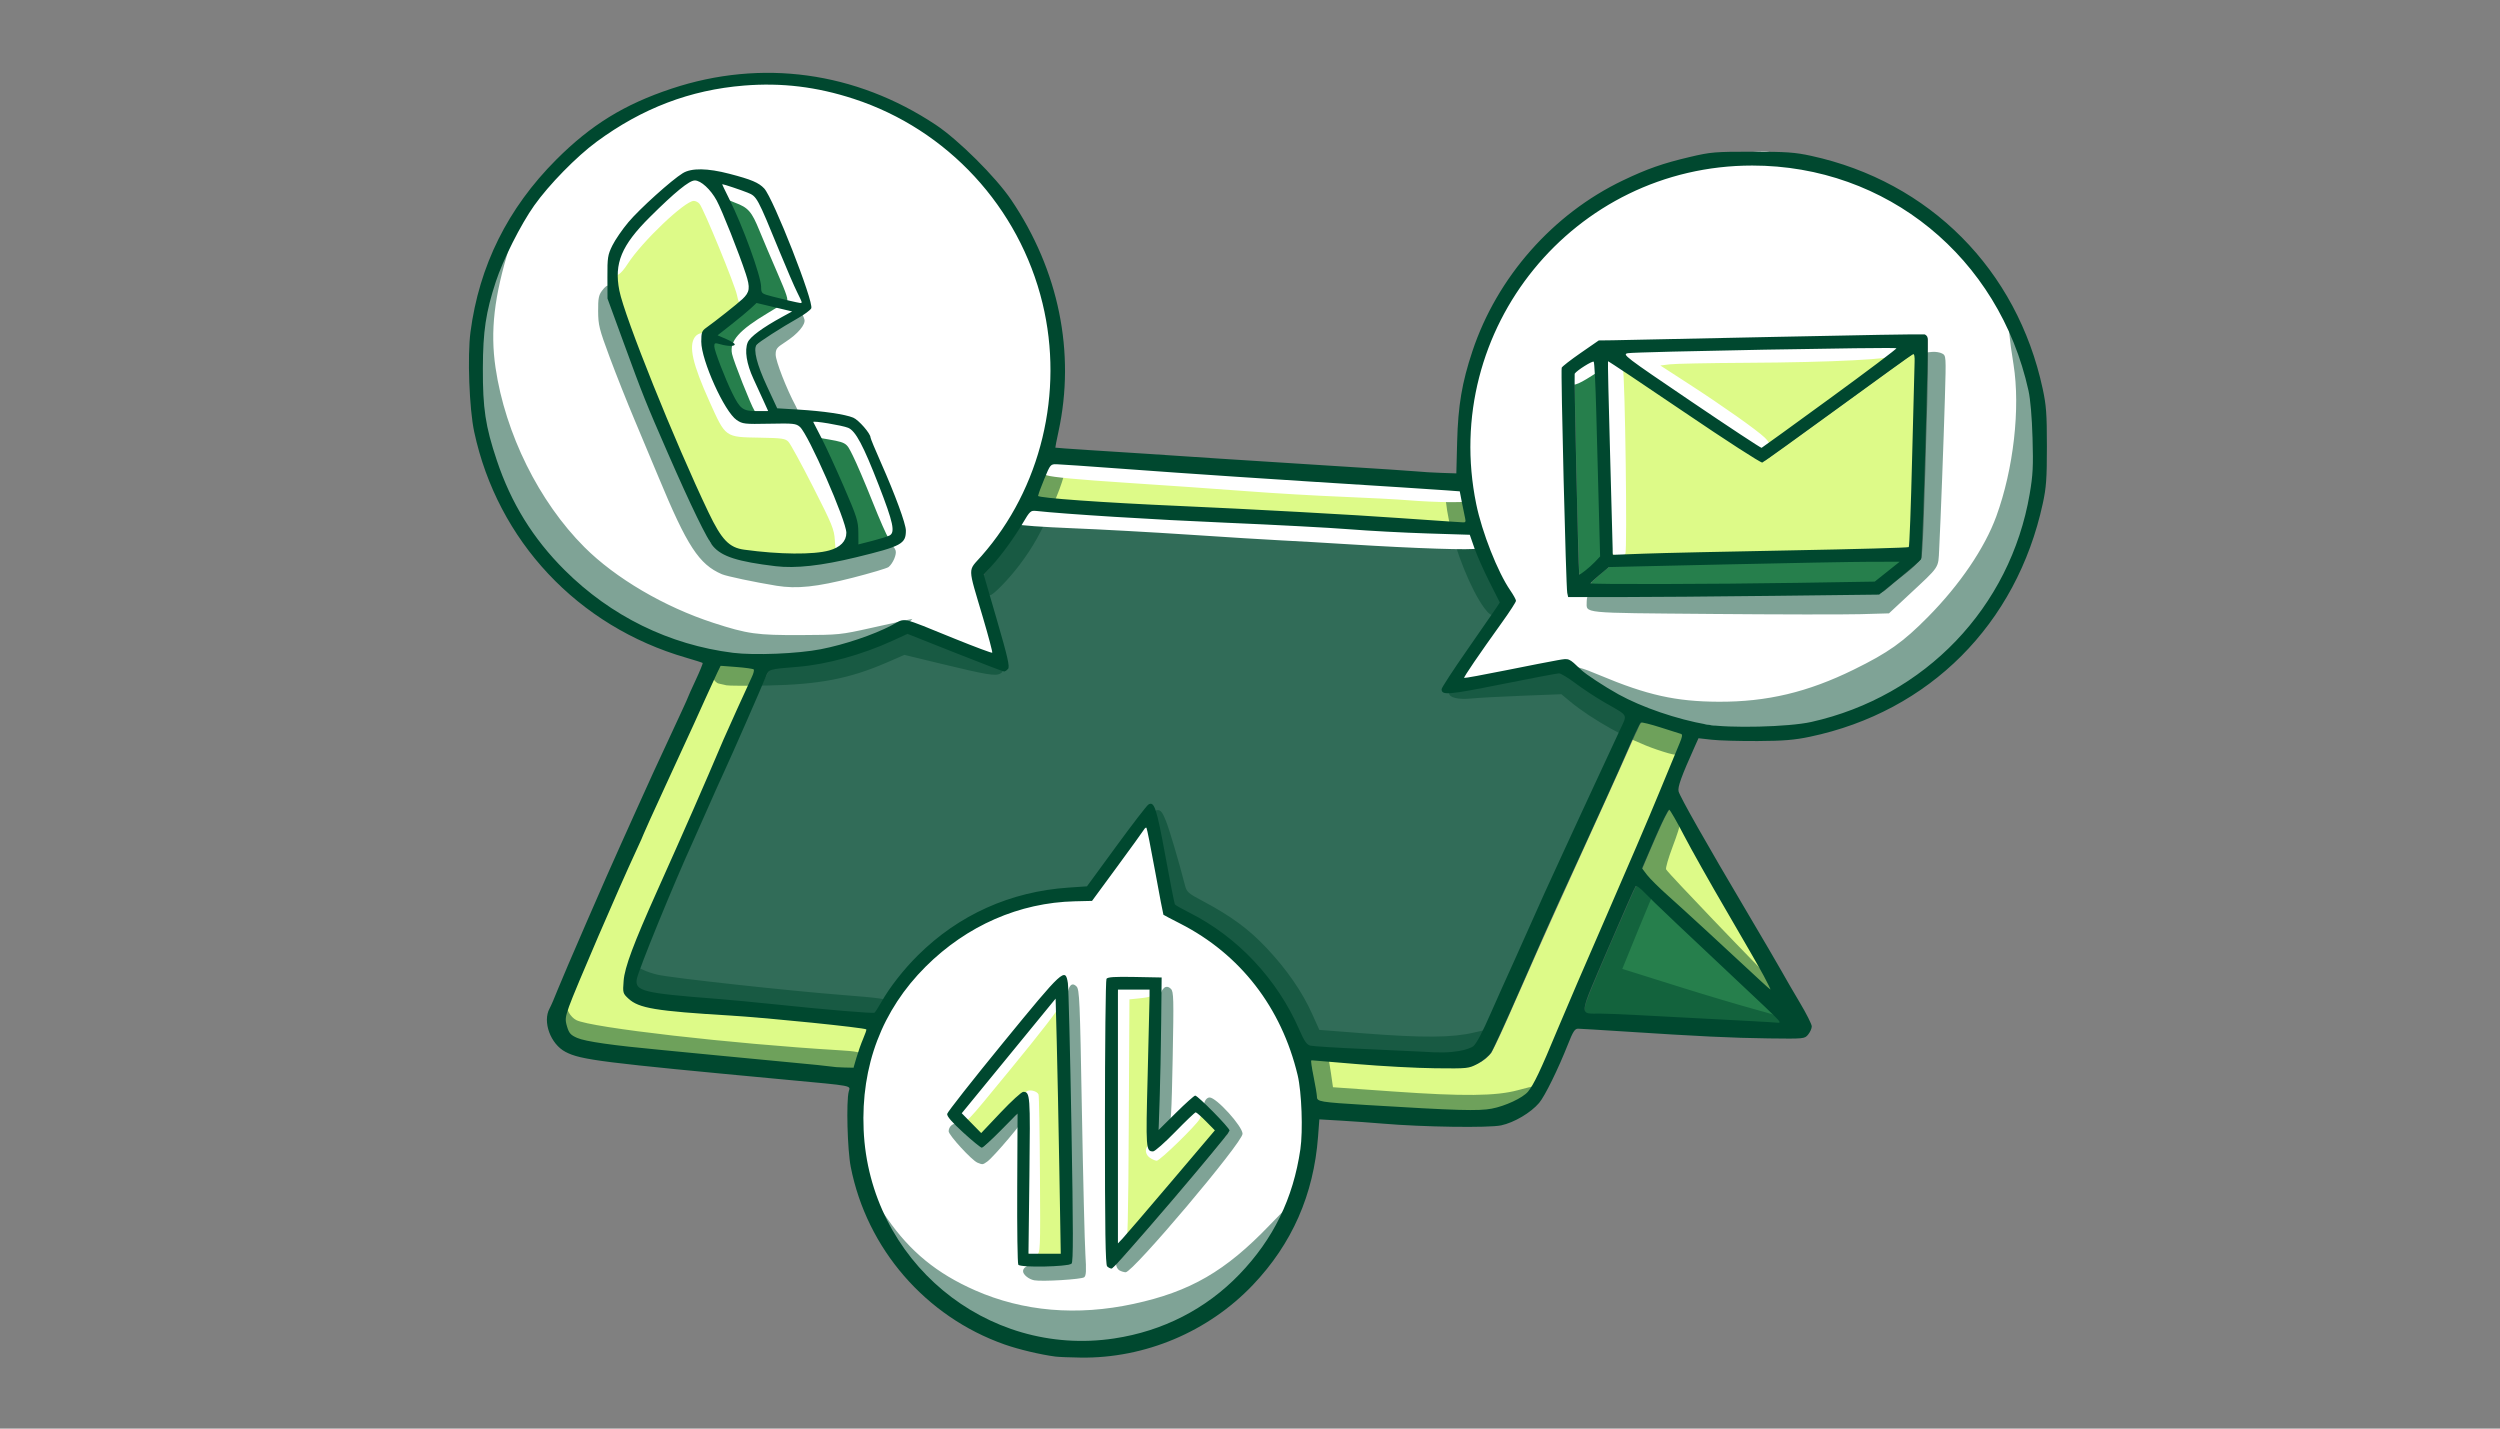
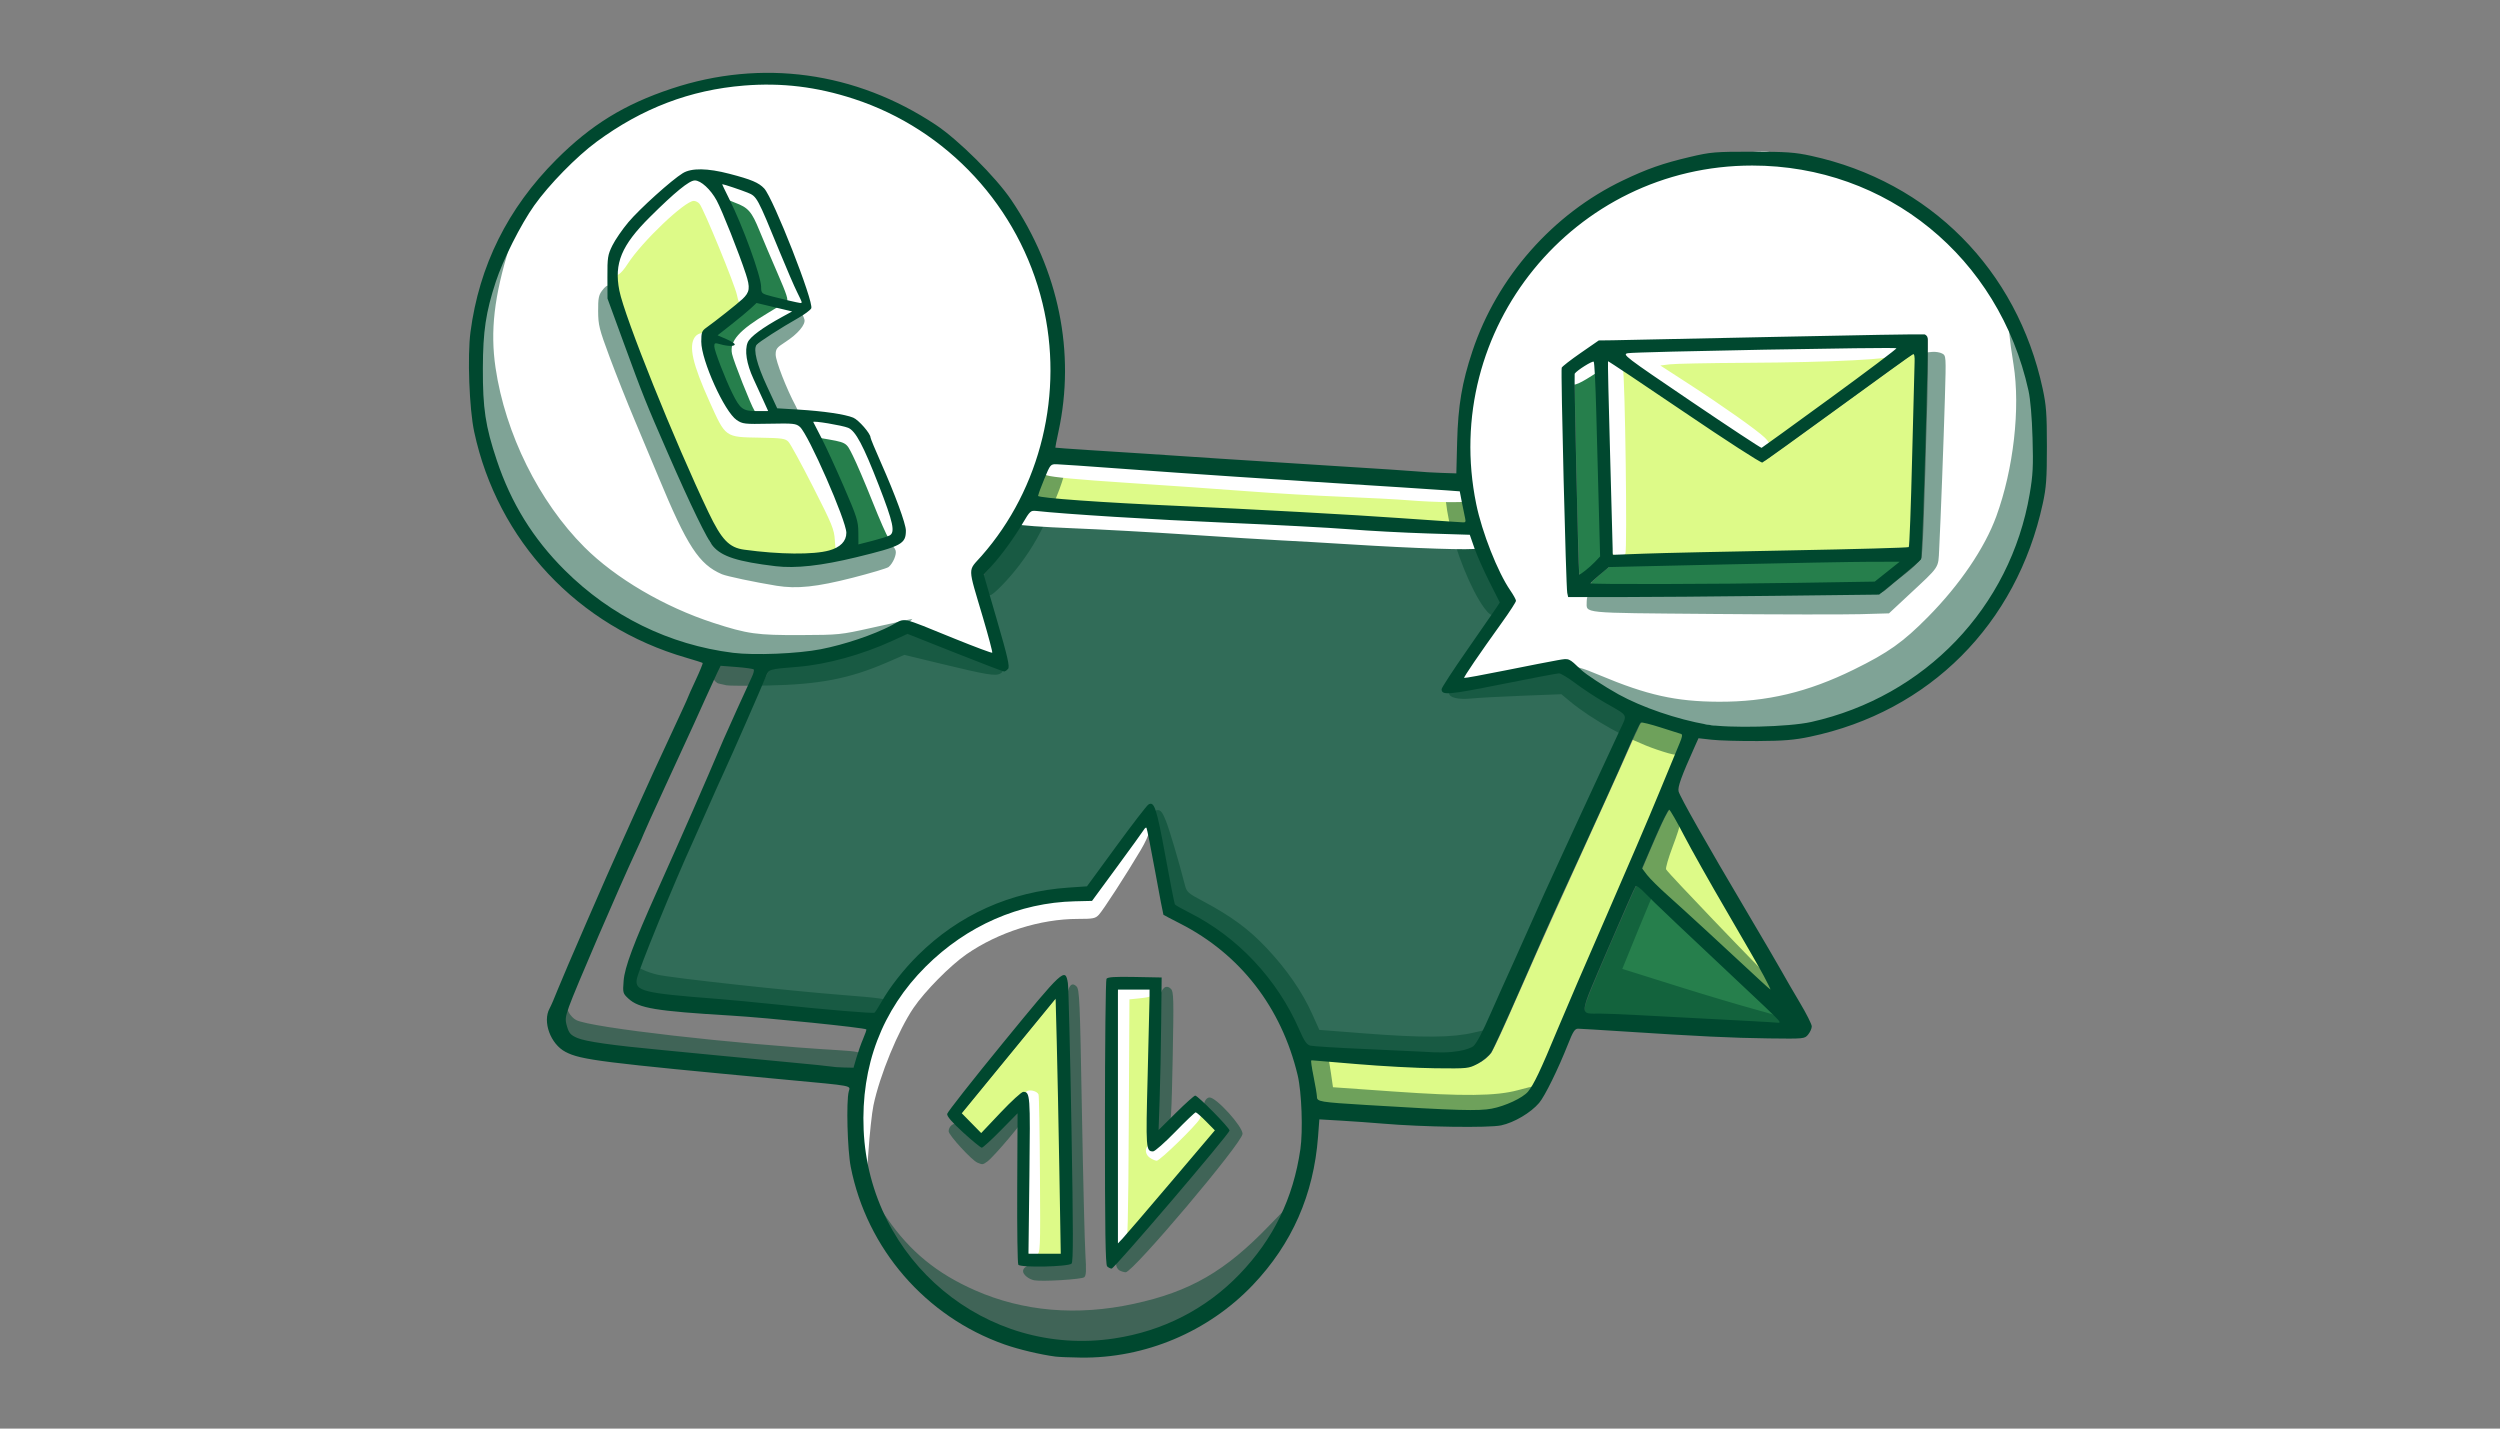
<svg xmlns="http://www.w3.org/2000/svg" xmlns:ns1="http://www.inkscape.org/namespaces/inkscape" xmlns:ns2="http://sodipodi.sourceforge.net/DTD/sodipodi-0.dtd" width="474.133mm" height="270.933mm" viewBox="0 0 474.133 270.933" version="1.1" id="svg1" xml:space="preserve" ns1:version="1.4 (86a8ad7, 2024-10-11)" ns2:docname="Talk_Text_Data_Packages.svg">
  <rect x="0" y="0" width="474.133" height="270.933" fill="#808080" stroke="none" />
  <ns2:namedview id="namedview1" pagecolor="#ffffff" bordercolor="#666666" borderopacity="1.0" ns1:showpageshadow="2" ns1:pageopacity="0.0" ns1:pagecheckerboard="0" ns1:deskcolor="#d1d1d1" ns1:document-units="mm" ns1:zoom="0.50268269" ns1:cx="706.21091" ns1:cy="435.66251" ns1:window-width="1920" ns1:window-height="991" ns1:window-x="1911" ns1:window-y="-9" ns1:window-maximized="1" ns1:current-layer="layer1" />
  <defs id="defs1" />
  <g ns1:label="Talk_Text_Data_Packages" ns1:groupmode="layer" id="layer1" transform="translate(132.027,-12.965)">
    <g id="g25">
      <path style="opacity:1;fill:#ddfa88;fill-opacity:1;stroke-width:1.885;-inkscape-stroke:none" d="m 1176.035,516.022 c -2.997,1.666 -3.503,5.769 -5.245,8.516 -26.534,60.038 -54.568,119.446 -80.859,179.624 -7.433,16.361 -14.191,33.06 -22.422,49.042 -3.995,5.489 -10.458,9.08 -17.038,10.454 -17.708,1.157 -35.456,-0.185 -53.201,-1.003 -19.199,-1.152 -38.487,-2.845 -57.625,-4.389 -3.342,1.161 -0.78,5.517 -0.808,8.112 1.638,7.357 2.18,14.976 4.266,22.211 2.493,3.33 7.418,2.615 11.072,3.366 30.535,2.445 61.15,4.041 91.743,5.374 11.567,0.21 23.514,0.42 34.394,-4.139 7.864,-3.092 16.386,-7.261 19.964,-15.445 11.115,-21.15 19.278,-43.671 28.993,-65.468 26.013,-60.666 52.965,-120.947 77.486,-182.239 1.376,-2.324 0.344,-5.432 -2.497,-5.849 -9.106,-3.078 -18.267,-6.217 -27.673,-8.213 l -0.495,0.044 z" id="path2" transform="matrix(0.265,0,0,0.265,-132.027,12.965)" />
-       <path style="opacity:1;fill:#ddfa88;fill-opacity:1;stroke-width:2.665;-inkscape-stroke:none" d="m 515.032,476.514 c -36.086,78.969 -73.047,157.632 -106.089,237.962 -3.016,7.632 -7.341,16.424 -2.998,24.466 3.968,8.002 14.253,8.144 21.832,9.911 35.672,5.048 71.645,7.621 107.471,11.344 22.485,2.059 44.954,4.499 67.398,6.653 3.524,-0.547 8.372,1.504 10.891,-1.412 2.12,-8.835 6.084,-17.035 8.309,-25.786 0.067,-5.306 -6.963,-4.152 -10.369,-5.002 -40.854,-4.915 -81.91,-7.88 -122.918,-10.924 -11.596,-1.537 -24.165,-1.361 -34.609,-7.278 -3.122,-2.26 -6.678,-5.217 -5.282,-9.502 0.063,-13.2 6.352,-25.257 10.793,-37.389 19.147,-44.864 39.603,-89.174 58.658,-134.071 7.794,-18.13 16.328,-35.943 23.96,-54.138 0.037,-4.548 -6.298,-3.686 -9.353,-4.394 -5.825,-0.318 -12.023,-1.879 -17.695,-0.441 z" id="path3" transform="matrix(0.265,0,0,0.265,-132.027,12.965)" />
      <path style="opacity:1;fill:#ddfa88;fill-opacity:1;stroke-width:1.885;-inkscape-stroke:none" d="m 756.007,331.108 c -4.327,-0.453 -5.551,4.564 -7.223,7.514 -2.239,5.472 -5.317,10.887 -6.031,16.809 0.936,3.111 5.132,2.193 7.617,2.929 34.319,3.561 68.836,4.638 103.276,6.477 64.185,2.927 128.326,6.65 192.414,11.232 2.222,0.199 6.231,0.572 5.968,-2.767 -1.145,-7.18 -2.367,-14.367 -3.986,-21.454 -1.925,-2.568 -5.776,-1.177 -8.553,-1.886 -83.849,-5.65 -167.727,-10.691 -251.54,-16.863 -10.644,-0.668 -21.278,-1.711 -31.941,-1.99 z" id="path5" transform="matrix(0.265,0,0,0.265,-132.027,12.965)" />
      <path style="opacity:1;fill:#ddfa88;fill-opacity:1;stroke-width:1.885;-inkscape-stroke:none" d="m 497.862,127.653 c -6.562,1.509 -11.36,6.87 -16.453,10.934 -12.647,11.617 -25.984,23.173 -34.752,38.157 -5.08,8.516 -6.406,18.742 -4.939,28.451 2,12.463 7.121,24.16 11.231,36.025 15.624,41.214 32.447,82.004 51.12,121.936 5.491,10.619 9.84,23.05 20.417,29.773 6.566,3.36 14.272,3.209 21.427,4.237 16.874,1.415 34.28,2.842 50.842,-1.567 6.979,-1.879 13.182,-8.98 11.102,-16.504 -3.801,-14.332 -10.068,-27.877 -15.947,-41.447 -5.041,-10.509 -9.718,-21.28 -15.877,-31.19 -3.35,-5.382 -10.478,-4.19 -15.862,-4.516 -9.247,-0.3 -18.58,0.469 -27.777,-0.568 -6.687,-2.558 -9.717,-9.769 -13.201,-15.321 -6.383,-12.131 -12.117,-24.873 -14.525,-38.483 -0.126,-3.14 -0.793,-6.846 0.87,-9.651 9.798,-8.068 20.405,-15.34 29.527,-24.253 3.841,-3.591 3.972,-9.297 2.26,-13.951 -5.962,-18.656 -13.02,-36.991 -21.14,-54.815 -3.482,-6.711 -8.314,-13.438 -15.361,-16.678 -0.954,-0.318 -1.946,-0.617 -2.964,-0.569 z" id="path6" transform="matrix(0.265,0,0,0.265,-132.027,12.965)" />
      <path style="opacity:1;fill:#ddfa88;fill-opacity:1;stroke-width:1.885;-inkscape-stroke:none" d="m 1335.192,247.92 c -53.924,0.524 -107.85,1.464 -161.75,3.168 -3.029,0.538 -7.596,-0.674 -9.338,2.575 -0.339,3.287 3.704,4.748 5.644,6.768 27.088,19.313 54.792,37.759 82.535,56.114 3.46,1.94 6.634,4.744 10.488,5.803 4.31,-1.656 7.759,-5.181 11.68,-7.618 28.088,-20.319 56.186,-40.644 83.678,-61.764 2.395,-1.04 1.924,-4.774 -0.808,-4.758 -7.355,-0.51 -14.76,-0.203 -22.129,-0.287 z" id="path8" transform="matrix(0.265,0,0,0.265,-132.027,12.965)" />
      <path style="opacity:1;fill:#ddfa88;fill-opacity:1;stroke-width:1.885;-inkscape-stroke:none" d="m 1371.239,252.499 c -5.425,2.212 -9.803,6.503 -14.716,9.659 -31.162,22.497 -62.138,45.232 -93.434,67.535 -21.968,-13.149 -42.989,-27.975 -64.354,-42.137 -14.919,-9.801 -29.472,-20.207 -44.751,-29.434 -2.895,-1.224 -3.616,2.63 -3.134,4.685 0.957,44.948 2.221,89.91 3.557,134.837 1.562,3.403 5.943,1.124 8.768,1.537 66.645,-2.457 133.356,-2.54 200.009,-4.972 2.521,-0.326 7.404,0.512 7.017,-3.458 2.032,-43.463 2.684,-86.977 3.861,-130.468 -0.381,-2.398 1.153,-7.828 -2.824,-7.783 z" id="path9" transform="matrix(0.265,0,0,0.265,-132.027,12.965)" />
      <path style="opacity:1;fill:#ddfa88;fill-opacity:1;stroke-width:1.885;-inkscape-stroke:none" d="m 800.36,707.957 c -1.487,3.842 -0.263,8.328 -0.661,12.427 0,56.687 0,113.375 0,170.062 1.217,4.142 4.951,0.248 6.342,-1.734 22.284,-25.445 43.956,-51.421 65.914,-77.148 1.395,-3.252 -3.114,-4.96 -4.655,-7.295 -3.384,-3.032 -6.262,-7.051 -10.484,-8.86 -4.643,2.985 -8.11,7.702 -12.285,11.376 -5.916,5.458 -11.181,11.76 -17.872,16.308 -2.192,1.3 -2.235,-1.875 -2.437,-3.189 -1.172,-17.105 0.021,-34.258 0.233,-51.374 0.486,-19.693 1.194,-39.385 1.127,-59.087 -1.078,-3.528 -5.72,-1.441 -8.465,-2.002 -5.54,0.313 -11.382,-0.644 -16.756,0.514 z" id="path10" transform="matrix(0.265,0,0,0.265,-132.027,12.965)" />
      <path style="opacity:1;fill:#ddfa88;fill-opacity:1;stroke-width:1.885;-inkscape-stroke:none" d="m 754.932,715.292 c -22.349,27.105 -44.535,54.354 -66.814,81.521 -1.329,3.255 3.153,4.927 4.706,7.252 3.517,3.075 6.3,7.22 10.309,9.578 3.648,-1.567 5.784,-5.546 8.82,-8.089 6.85,-6.76 13.185,-14.138 20.628,-20.252 1.078,-1.15 2.619,-0.935 2.69,0.824 1.476,7.893 0.649,15.972 0.961,24.011 0.029,29.426 -0.443,58.848 -0.747,88.272 1.047,3.555 5.72,1.461 8.465,2.022 5.664,-0.231 11.502,0.469 17.056,-0.356 2.218,-2.235 0.489,-6.187 0.956,-9.134 -0.943,-56.279 -1.785,-112.564 -3.485,-168.825 -0.433,-2.38 0.852,-8.698 -3.545,-6.822 z" id="path11" transform="matrix(0.265,0,0,0.265,-132.027,12.965)" />
      <path style="opacity:1;fill:#ddfa88;fill-opacity:1;stroke-width:0.942;-inkscape-stroke:none" d="m 1194.909,579.056 c -4.122,6.202 -6.747,13.243 -9.86,19.973 -3.273,7.579 -6.638,15.149 -9.743,22.782 -0.345,2.049 1.809,3.386 2.726,5.022 8.533,10.198 18.908,18.659 28.6,27.663 20.05,18.239 39.82,36.785 59.813,55.084 1.006,1.258 3.337,1.652 3.985,-0.144 0.638,-1.825 -1.093,-3.457 -1.642,-5.115 -7.72,-15.06 -16.495,-29.548 -24.915,-44.22 -13.408,-22.972 -26.656,-46.039 -39.088,-69.514 -2.221,-3.843 -4.101,-7.933 -6.843,-11.444 -0.866,-0.874 -2.112,-0.913 -3.034,-0.088 z" id="path12" transform="matrix(0.265,0,0,0.265,-132.027,12.965)" />
      <path style="opacity:1;fill:#316c58;fill-opacity:1;stroke-width:2.665;-inkscape-stroke:none" d="m 742.677,364.827 c -7.499,-0.147 -9.765,8.572 -13.51,13.441 -7.04,11.681 -15.952,21.882 -24.479,32.42 -2.231,3.623 1.585,7.797 1.82,11.579 4.796,18.113 11.24,35.935 14.339,54.379 0.058,0.932 0.5,3.624 -1.367,2.646 -23.045,-7.969 -45.466,-17.573 -68.218,-26.341 -6.535,1.529 -12.571,5.49 -18.973,7.679 -21.095,9.04 -43.71,14.364 -66.537,16.254 -5.2,1.124 -12.044,-0.197 -15.977,4.114 -7.198,12.757 -11.904,26.773 -18.201,39.987 -25.395,57.836 -52.374,115.054 -74.7,174.178 -1.446,4.282 -4.392,9.949 0.196,13.472 6.814,5.093 15.999,4.635 24.048,6.026 38.296,3.557 76.566,7.115 114.866,10.777 10.22,0.634 20.491,2.268 30.725,1.78 5.083,-3.365 6.712,-10.011 10.543,-14.579 23.752,-36.084 61.601,-62.504 104.029,-71.204 11.652,-2.793 23.666,-3.15 35.506,-4.429 7.043,-2.285 9.727,-10.235 14.326,-15.359 10.848,-14.481 21.167,-29.379 32.899,-43.164 1.834,-1.64 2.225,2.624 2.889,3.669 5.12,19.899 8.388,40.515 12.365,60.768 -0.189,4.626 3.107,8.054 7.105,9.772 17.882,9.07 34.752,20.163 48.541,34.818 15.639,15.165 26.963,33.937 36.112,53.531 2.436,4.003 4.101,10.386 9.935,10.112 30.496,2.708 61.138,3.49 91.707,5.08 7.894,-0.776 16.605,-0.571 23.571,-4.842 7.152,-6.383 9.325,-16.384 13.745,-24.57 26.912,-59.78 53.712,-119.577 81.492,-178.957 4.838,-11.21 10.647,-22.131 14.542,-33.681 -0.595,-5.117 -6.814,-6.624 -10.317,-9.378 -12.835,-7.028 -24.397,-16.058 -36.846,-23.685 -10.621,0.802 -21.205,3.813 -31.795,5.57 -16.431,2.874 -32.676,7.243 -49.326,8.343 -0.992,0.004 -3.578,0.024 -1.874,-1.673 12.22,-20.852 26.897,-40.159 40.407,-60.18 0.429,-4.406 -3.642,-8.182 -5.004,-12.328 -6.119,-12.28 -11.681,-24.639 -16.102,-37.646 -2.699,-2.86 -7.497,-0.949 -11.063,-1.741 -50.302,-1.31 -100.414,-5.786 -150.721,-7.774 -50.282,-2.218 -100.549,-4.977 -150.697,-8.862 z" id="path15" transform="matrix(0.265,0,0,0.265,-132.027,12.965)" />
      <path style="opacity:1;fill:#267f4c;fill-opacity:1;stroke-width:1.333;-inkscape-stroke:none" d="m 1172.568,633.405 c -2.679,0.675 -2.916,4.12 -4.227,6.135 -10.343,23.311 -20.566,46.682 -30.31,70.25 -1.571,4.591 -4.17,9.155 -3.986,14.129 0.248,3.215 3.734,4.46 6.524,4.364 27.532,0.518 55.184,2.415 82.778,3.775 17.334,0.927 34.792,1.894 52.015,2.902 2.296,-0.167 2.752,-3.173 1.069,-4.453 -10.429,-10.906 -21.772,-20.898 -32.655,-31.345 -21.932,-20.635 -43.858,-41.261 -65.489,-62.205 -1.704,-1.373 -3.313,-3.582 -5.719,-3.552 z" id="path16" transform="matrix(0.265,0,0,0.265,-132.027,12.965)" />
      <path style="opacity:1;fill:#267f4c;fill-opacity:1;stroke-width:1.885;-inkscape-stroke:none" d="m 1349.87,401.086 c -65.465,0.304 -130.905,2.256 -196.354,3.603 -5.27,2.986 -9.505,7.691 -14.176,11.579 -2.286,3.744 3.27,3.837 5.69,3.738 34.838,0.815 69.696,0.172 104.54,-0.011 31.409,-0.285 62.815,-0.771 94.22,-1.357 5.208,-2.982 9.617,-7.414 14.437,-11.065 1.579,-1.561 5.392,-3.26 3.244,-5.907 -3.611,-1.258 -7.804,-0.235 -11.601,-0.578 z" id="path18" transform="matrix(0.265,0,0,0.265,-132.027,12.965)" />
      <path style="opacity:1;fill:#267f4c;fill-opacity:1;stroke-width:1.885;-inkscape-stroke:none" d="m 1141.339,257.569 c -5.1,2.115 -9.766,5.408 -13.899,9.067 -1.5,3.684 -0.137,8.029 -0.474,11.981 0.906,43.198 1.589,86.408 3.147,129.588 -0.183,2.212 0.874,6.004 3.817,4.484 5.421,-3.636 10.453,-8.087 14.575,-13.103 0.706,-4.783 -0.312,-9.871 -0.162,-14.775 -1.304,-40.406 -1.717,-80.846 -3.683,-121.227 -0.273,-2.176 0.015,-6.323 -3.321,-6.014 z" id="path19" transform="matrix(0.265,0,0,0.265,-132.027,12.965)" />
      <path style="opacity:1;fill:#267f4c;fill-opacity:1;stroke-width:1.333;-inkscape-stroke:none" d="m 541.488,215.553 c -8.737,8.261 -18.395,15.498 -27.692,23.117 -1.781,1.788 0.299,3.755 2.09,4.254 2.199,1.044 4.389,1.914 6.546,3.065 -3.511,-0.106 -6.934,-2.034 -10.44,-1.368 -2.892,1.364 -1.539,5.121 -0.919,7.447 3.932,12.131 8.763,24.021 14.762,35.282 2.094,4.137 5.516,8.103 10.384,8.704 4.782,0.532 9.661,0.536 14.438,0.354 2.864,-0.736 1.043,-3.928 0.202,-5.643 -4.23,-9.803 -9.406,-19.251 -12.651,-29.449 -1.25,-4.978 -2.227,-10.486 -0.445,-15.437 3.442,-4.877 8.848,-7.893 13.699,-11.181 5.537,-3.62 11.524,-6.516 17.107,-10.035 1.546,-1.957 -0.728,-3.726 -2.656,-3.754 -7.826,-1.807 -15.644,-3.863 -23.49,-5.448 -0.312,0.03 -0.624,0.061 -0.936,0.091 z" id="path20" transform="matrix(0.265,0,0,0.265,-132.027,12.965)" />
      <path style="opacity:1;fill:#267f4c;fill-opacity:1;stroke-width:1.333;-inkscape-stroke:none" d="m 518.131,130.475 c -2.37,0.448 -1.924,3.155 -0.977,4.683 9.454,19.578 18.23,39.573 24.344,60.422 1.393,4.435 2.067,9.035 2.745,13.61 1.114,3.895 5.872,4.044 9.077,5.096 6.941,1.66 13.832,3.718 20.883,4.811 2.309,-0.086 2.648,-2.919 1.52,-4.485 -9.243,-19.72 -17.159,-40.02 -25.714,-60.04 -2.654,-5.456 -4.526,-11.73 -9.226,-15.844 -4.648,-3.11 -10.281,-4.27 -15.445,-6.262 -2.382,-0.672 -4.724,-1.814 -7.206,-1.991 z" id="path21" transform="matrix(0.265,0,0,0.265,-132.027,12.965)" />
      <path style="opacity:1;fill:#267f4c;fill-opacity:1;stroke-width:1.885;-inkscape-stroke:none" d="m 582.132,300.876 c -2.001,2.882 1.73,5.889 2.495,8.73 9.543,19.375 18.767,38.931 26.465,59.07 2.865,6.885 1.961,14.468 3.205,21.639 1.793,2.831 5.419,0.086 7.927,-0.089 5.733,-1.905 12.205,-2.347 17.278,-5.829 3.85,-3.824 1.272,-9.72 0.16,-14.177 -5.971,-18.445 -12.986,-36.614 -21.595,-53.996 -2.91,-5.707 -7.265,-11.762 -14.18,-12.488 -6.878,-1.369 -13.856,-3.006 -20.855,-3.115 l -0.479,0.134 z" id="path22" transform="matrix(0.265,0,0,0.265,-132.027,12.965)" />
      <path style="opacity:1;fill:#ffffff;fill-opacity:1;stroke-width:2.665;-inkscape-stroke:none" d="m 546.339,59.3 c -48.155,0.027 -95.574,19.21 -131.516,50.99 -19.139,17.39 -36.445,37.287 -47.647,60.787 -13.683,26.156 -22.964,55.212 -22.346,84.982 0.225,20.11 -0.685,40.67 5.364,60.122 9.563,35.137 27.484,68.3 53.75,93.761 30.849,30.779 71.309,51.906 114.458,58.551 21.45,3.616 43.355,1.902 64.815,-0.691 21.157,-3.33 41.534,-10.569 60.662,-20.096 5.478,-3.542 11.472,0.916 16.852,2.454 16.536,6.326 32.885,13.508 49.694,19.185 4.182,-0.58 1.323,-5.556 0.993,-8.08 -4.086,-16.893 -10.419,-33.242 -13.583,-50.341 -0.323,-4.473 4.232,-7.409 6.391,-10.855 38.178,-42.801 55.809,-102.419 48.805,-159.167 C 746.681,185.456 716.364,133.49 671.628,100.213 640.317,76.809 602.216,62.179 563.158,59.586 557.557,59.318 551.946,59.246 546.339,59.3 Z m -45.186,64.009 c 13.884,0.377 27.84,3.707 40.627,9.446 7.604,3.793 9.356,12.993 13.191,19.842 9.191,21.087 18.111,42.539 24.299,64.496 2.026,4.483 -3.706,6.399 -6.418,8.484 -10.699,6.97 -22.645,12.458 -31.918,21.366 -2.892,5.238 0.325,11.471 1.79,16.723 3.847,10.134 8.219,20.23 13.178,29.78 5.161,1.8 11.287,1.189 16.84,1.87 12.624,1.065 25.342,1.581 37.465,5.522 6.875,3.94 12.065,10.497 14.271,18.119 7.778,19.449 17.197,38.466 22.619,58.651 1.866,4.959 -0.911,10.372 -5.775,12.143 -14.209,5.235 -29.192,8.16 -43.935,11.515 -16.88,3.347 -34.601,4.94 -51.613,1.511 -11.568,-2.088 -24.637,-3.536 -33.357,-12.245 -8.493,-12.758 -14.139,-27.197 -20.816,-40.948 -16.783,-36.469 -32.229,-73.593 -45.603,-111.489 -2.757,-8.452 -6.802,-16.689 -8.7,-25.289 0.343,-10.244 -0.119,-20.678 0.718,-30.805 9.189,-20.876 27.244,-35.867 44.163,-50.374 5.532,-4.516 11.363,-9.129 18.975,-8.317 z" id="path23" transform="matrix(0.265,0,0,0.265,-132.027,12.965)" />
      <path style="opacity:1;fill:#ffffff;fill-opacity:1;stroke-width:2.665;-inkscape-stroke:none" d="m 1254.962,117.333 c -58.499,-0.74 -116.138,26.641 -153.746,71.229 -27.223,32.075 -44.906,72.676 -48.043,114.746 -1.305,24.203 -0.45,48.875 6.975,72.143 5.518,18.605 13.277,36.571 23.559,53.042 2.436,3.206 -1.998,6.288 -3.153,9.134 -10.625,15.695 -22.375,30.888 -32.163,47.193 0.018,4.486 5.554,1.825 8.163,1.672 22.062,-3.868 43.901,-9.135 66.028,-12.197 5.117,1.359 8.219,6.605 12.729,9.259 26.981,20.331 59.398,33.034 92.73,37.942 23.985,2.14 48.374,1.509 72.085,-2.862 61.639,-13.682 115.955,-57.49 141.467,-115.382 8.085,-18.502 13.873,-38.168 16.315,-58.225 0.348,-20.56 1.039,-41.286 -1.751,-61.717 -4.203,-22.867 -12.93,-44.848 -24.422,-65.014 -26.625,-46.341 -72.117,-81.531 -124.018,-94.682 -17.174,-4.623 -34.992,-6.493 -52.754,-6.281 z m 115.437,124.244 c 3.126,0.058 6.292,-0.023 9.376,0.549 0.403,31.542 -1.133,63.072 -1.863,94.606 -0.837,20.874 -0.964,42.015 -2.631,62.691 -6.054,7.702 -14.648,13.035 -21.938,19.502 -3.604,2.767 -6.713,6.9 -11.779,5.627 -71.71,0.883 -143.675,1.949 -215.242,1.093 -2.126,-0.192 -1.041,-3.962 -1.53,-5.625 -1.725,-51.692 -3.309,-103.47 -3.789,-155.22 1.586,-3.231 6.22,-4.936 9.019,-7.547 5.546,-3.789 10.866,-8.416 16.745,-11.392 74.539,-1.663 149.079,-3.453 223.633,-4.285 z" id="path24" transform="matrix(0.265,0,0,0.265,-132.027,12.965)" />
-       <path style="opacity:1;fill:#ffffff;fill-opacity:1;stroke-width:1.885;-inkscape-stroke:none" d="m 821.399,592.049 c -3.632,1.104 -4.92,5.503 -7.37,8.072 -10.21,13.723 -19.895,27.854 -30.482,41.286 -1.845,2.831 -5.281,3.32 -8.339,2.893 -59.601,-0.79 -117.409,36.151 -143.049,89.728 -10.401,21.269 -15.354,45.079 -14.73,68.726 -0.305,13.909 1.475,27.788 5.061,41.222 11.494,44.837 43.682,83.728 85.511,103.514 24.61,11.818 52.35,17.133 79.578,14.859 39.298,-2.974 77.526,-20.874 104.15,-50.082 21.013,-22.045 35.21,-50.3 40.691,-80.235 3.56,-18.541 2.923,-37.674 0.374,-56.3 -4.945,-26.108 -16.42,-50.983 -32.823,-71.871 -15.192,-19.556 -35.468,-34.665 -57.568,-45.595 -2.287,-1.518 -5.466,-2.269 -7.116,-4.492 -3.976,-20.085 -7.173,-40.345 -11.775,-60.295 -0.31,-0.864 -1.193,-1.471 -2.114,-1.429 z m -58.815,108.729 c 1.904,6.691 1.248,13.86 1.751,20.733 1.569,57.748 2.818,115.518 2.631,173.295 -0.261,3.158 0.336,6.816 -0.613,9.674 -5.271,1.485 -11.007,0.752 -16.397,1.139 -6.111,-0.018 -12.265,0.394 -18.348,-0.315 -0.555,-35.426 -0.392,-70.987 -0.557,-106.465 -1.269,-4.185 -5.036,-0.122 -6.589,1.729 -6.88,6.698 -13.518,13.65 -20.747,19.962 -8.154,-6.062 -15.818,-12.991 -22.373,-20.748 -1.193,-1.558 1.508,-3.079 1.934,-4.442 18.839,-25.013 38.974,-49.064 58.876,-73.228 6.293,-7.106 11.95,-14.983 19.435,-20.904 0.284,-0.122 0.698,-0.507 0.997,-0.429 z m 46.344,1.509 c 7.303,0.011 14.675,0.018 21.929,0.181 -0.218,34.655 -0.823,69.303 -2,103.935 -0.777,2.24 -0.038,6.459 3.08,4.553 8.303,-7.846 16.046,-16.36 24.906,-23.581 7.724,6.695 14.901,14.082 21.595,21.81 2.095,1.764 -1.531,3.597 -2.147,5.2 -23.791,29.165 -48.405,57.887 -73.379,86.134 -2.285,2.171 -4.224,5.426 -7.003,6.712 -1.686,-1.455 -0.909,-4.318 -1.394,-6.288 -0.695,-57.475 -0.51,-114.96 -0.329,-172.438 0.196,-8.619 -0.209,-17.293 0.794,-25.87 4.639,-0.441 9.272,-0.279 13.948,-0.347 z" id="path25" transform="matrix(0.265,0,0,0.265,-132.027,12.965)" />
    </g>
    <path style="mix-blend-mode:hard-light;fill:#00482f;fill-opacity:1;opacity:0.5" d="m 67.24,267.643 c -6.403,-0.53 -12.464,-2.437 -16.941,-5.33 -2.927,-1.892 -12.401,-11.472 -14.567,-14.73 -1.986,-2.988 -3.349,-6.086 -3.345,-7.605 l 0.003,-1.058 0.783,0.919 c 0.43,0.506 1.814,2.41 3.076,4.231 4.347,6.277 9.431,10.434 16.647,13.61 9.148,4.026 19.343,4.894 30.1,2.564 10.723,-2.323 17.393,-6.186 25.761,-14.919 2.796,-2.918 5.174,-5.216 5.285,-5.105 0.11,0.11 -0.689,1.95 -1.776,4.087 -1.702,3.346 -2.525,4.474 -5.924,8.113 -4.759,5.095 -5.418,5.661 -8.358,7.169 -1.261,0.647 -3.459,2.1 -4.884,3.228 -4.639,3.674 -6.595,4.343 -14.166,4.85 -5.71,0.382 -6.819,0.38 -11.694,-0.023 z m -3.123,-11.866 c -1.034,-0.193 -2.117,-1.075 -2.117,-1.723 0,-0.908 1.53,-1.553 3.694,-1.557 1.17,-0.002 2.735,-0.104 3.478,-0.227 l 1.352,-0.223 -0.236,-2.03 c -0.334,-2.877 -0.475,-43.338 -0.163,-46.675 0.303,-3.236 0.974,-4.334 2.013,-3.295 0.562,0.562 0.648,2.565 1.023,23.705 0.225,12.7 0.522,24.887 0.659,27.081 0.198,3.166 0.15,4.067 -0.229,4.369 -0.506,0.402 -7.975,0.855 -9.474,0.575 z m 16.14,-1.893 c -0.34,-0.198 -0.617,-0.743 -0.617,-1.212 0,-0.915 0.188,-1.155 6.347,-8.109 6.417,-7.245 12.507,-14.578 13.51,-16.267 0.128,-0.215 -0.48,-1.309 -1.351,-2.431 -0.871,-1.122 -1.678,-2.416 -1.794,-2.876 -0.212,-0.845 0.354,-1.886 1.025,-1.886 1.286,0 6.252,5.473 6.252,6.891 0,1.649 -20.801,26.285 -22.171,26.26 -0.321,-0.006 -0.861,-0.173 -1.2,-0.37 z M 53.352,233.47 c -1.061,-0.43 -5.462,-5.227 -5.462,-5.953 0,-0.796 0.668,-1.475 1.453,-1.475 0.334,0 1.532,0.796 2.663,1.769 l 2.057,1.769 1.058,-1.178 c 0.582,-0.648 1.938,-2.158 3.014,-3.356 1.076,-1.198 2.147,-2.179 2.381,-2.179 0.597,0 1.837,1.306 1.837,1.935 0,0.579 -5.961,7.631 -7.161,8.471 -0.85,0.595 -0.857,0.596 -1.841,0.197 z m 33.767,-6.44 c -0.851,-0.851 -0.344,-19.465 0.668,-24.537 0.427,-2.141 1.316,-2.921 2.256,-1.98 0.519,0.519 0.551,1.795 0.332,13.14 -0.203,10.523 -0.33,12.666 -0.781,13.183 -0.622,0.712 -1.86,0.809 -2.476,0.194 z m 43.498,-3.111 c -3.687,-0.134 -8.179,-0.363 -9.983,-0.51 -3.889,-0.316 -3.975,-0.401 -4.625,-4.517 -1.042,-6.598 -3.973,-14.165 -7.274,-18.779 -3.592,-5.021 -14.215,-13.582 -16.854,-13.582 -0.476,0 -1.045,-0.216 -1.264,-0.48 -0.667,-0.804 -3.663,-14.677 -3.705,-17.159 -0.036,-2.069 0.029,-2.293 0.664,-2.293 0.528,0 0.904,0.505 1.506,2.022 0.702,1.768 2.456,7.691 3.6,12.152 0.355,1.384 0.565,1.574 3.455,3.111 5.382,2.863 8.682,5.297 12.085,8.915 3.808,4.048 6.722,8.266 8.605,12.459 l 1.36,3.028 8.508,0.66 c 11.138,0.864 16.717,0.823 20.795,-0.151 1.713,-0.409 3.182,-0.744 3.263,-0.744 0.418,0 0.071,2.497 -0.414,2.982 -2.423,2.423 -6.749,2.759 -20.604,1.604 -10.762,-0.897 -10.341,-0.901 -10.024,0.088 0.14,0.437 0.436,2.063 0.659,3.615 l 0.405,2.821 11.448,0.808 c 13.286,0.937 19.498,0.872 23.619,-0.249 3.388,-0.922 3.528,-0.914 3.528,0.196 0,1.398 -1.997,3.079 -4.487,3.778 -2.272,0.637 -10.743,0.716 -24.265,0.226 z M 19.691,215.786 c -2.219,-0.166 -6.346,-0.697 -9.172,-1.179 -2.826,-0.482 -8.075,-1.126 -11.665,-1.43 -10.758,-0.911 -20.793,-2.464 -23.149,-3.582 -1.582,-0.751 -2.378,-2.425 -2.043,-4.297 0.234,-1.307 1.028,-2.539 1.636,-2.539 0.178,0 0.261,0.278 0.184,0.617 -0.213,0.941 0.691,2.486 1.786,3.053 2.76,1.427 29.539,4.501 49.768,5.711 3.288,0.197 4.141,0.364 4.696,0.92 0.874,0.874 0.699,1.328 -0.798,2.079 -1.561,0.783 -6.009,1.039 -11.244,0.647 z m 184.369,-7.611 c -0.252,-0.252 -7.288,-0.542 -11.707,-0.481 -1.552,0.021 -4.568,-0.216 -6.703,-0.528 -12.409,-1.81 -14.083,-1.961 -14.54,-1.312 -1.229,1.746 -1.388,1.791 -2.698,0.76 -1.201,-0.944 -1.174,-1.794 0.151,-4.91 0.595,-1.397 1.689,-4.232 2.433,-6.299 2.16,-6.006 3.346,-8.848 7.679,-18.399 4.54,-10.008 5.44,-11.642 6.413,-11.642 0.69,0 1.24,0.886 0.896,1.443 -0.109,0.177 0.07,0.321 0.398,0.321 0.878,0 0.528,1.879 -1.21,6.483 -0.796,2.11 -1.344,4.015 -1.217,4.233 0.127,0.218 1.434,1.663 2.904,3.212 1.47,1.549 4.18,4.404 6.024,6.346 1.843,1.942 6.249,6.501 9.79,10.131 4.848,4.971 6.438,6.818 6.438,7.477 0,1.183 -1.2,1.559 -2.23,0.698 -1.265,-1.056 -6.721,-6.241 -13.468,-12.799 -3.493,-3.394 -7.496,-7.281 -8.897,-8.637 -1.401,-1.356 -2.637,-2.376 -2.746,-2.267 -0.109,0.109 -1.531,3.466 -3.159,7.459 l -2.961,7.26 1.121,0.347 c 0.616,0.191 5.01,1.571 9.764,3.067 4.754,1.496 11.325,3.453 14.604,4.349 5.956,1.628 6.919,2.126 6.453,3.338 -0.158,0.412 -0.661,0.577 -1.761,0.577 -0.847,0 -1.643,-0.103 -1.768,-0.229 z M 26.723,204.99 c -4.577,-0.332 -14.685,-1.289 -20.285,-1.92 -3.493,-0.393 -8.504,-0.841 -11.137,-0.996 -2.633,-0.154 -5.131,-0.465 -5.553,-0.69 -0.985,-0.527 -1.832,-2.171 -1.832,-3.558 0,-1.341 0.663,-1.64 2.049,-0.923 0.58,0.3 1.813,0.715 2.741,0.923 2.899,0.65 25.034,3.07 35.427,3.874 6.435,0.498 7.997,0.718 8.693,1.228 0.529,0.387 0.446,0.533 -0.781,1.367 -1.257,0.854 -1.643,0.928 -4.555,0.872 -1.75,-0.034 -3.896,-0.114 -4.769,-0.177 z M 182.155,155.114 c -5.282,-1.789 -12.284,-5.683 -16.456,-9.152 l -1.606,-1.336 -7.39,0.288 c -4.064,0.158 -8.422,0.394 -9.683,0.524 -2.457,0.253 -4.233,-0.171 -4.233,-1.012 0,-0.913 0.966,-1.31 4.815,-1.982 11.602,-2.024 14.444,-2.566 14.764,-2.815 0.194,-0.151 1.385,-0.283 2.646,-0.292 1.968,-0.015 2.869,0.224 6.35,1.686 9.003,3.781 14.465,4.998 22.578,5.029 9.151,0.035 16.873,-1.803 25.612,-6.096 6.552,-3.219 9.345,-5.201 14.076,-9.992 6.046,-6.121 10.757,-13.062 12.955,-19.085 3.265,-8.945 4.577,-20.508 3.264,-28.769 -0.837,-5.27 -0.985,-6.919 -0.715,-7.994 0.242,-0.964 0.27,-0.976 0.755,-0.312 0.277,0.379 1.151,2.76 1.942,5.291 0.791,2.531 1.892,6.031 2.448,7.777 0.555,1.746 1.109,4.018 1.23,5.048 0.314,2.656 -0.435,9.097 -1.585,13.649 -0.54,2.134 -1.088,4.992 -1.219,6.35 -0.314,3.254 -0.802,5.179 -1.986,7.83 -2.167,4.851 -8.941,13.526 -14.644,18.754 -6.661,6.106 -16.538,10.988 -26.549,13.122 -3.848,0.82 -13.595,1.321 -15.561,0.8 -1.474,-0.391 -1.782,-1.065 -0.675,-1.475 0.631,-0.234 0.182,-0.363 -1.963,-0.564 -7.731,-0.725 -18.168,-4.606 -23.05,-8.572 -2.23,-1.812 -2.465,-1.257 -0.332,0.787 1.814,1.738 5.827,3.844 13.473,7.071 3.104,1.31 5.843,2.539 6.085,2.731 0.622,0.492 0.549,2.574 -0.113,3.236 -0.778,0.778 -1.644,0.691 -5.233,-0.524 z M 5.733,142.933 c -0.388,-0.096 -1.043,-0.245 -1.455,-0.332 -0.414,-0.087 -0.946,-0.633 -1.189,-1.221 -0.365,-0.882 -0.351,-1.197 0.082,-1.85 0.513,-0.772 0.654,-0.786 7.363,-0.744 3.762,0.024 6.285,-0.026 5.606,-0.11 -3.563,-0.443 -10.494,-1.654 -13.758,-2.403 -2.037,-0.468 -4.629,-0.953 -5.758,-1.077 -2.674,-0.295 -7.659,-1.749 -9.919,-2.893 -6.185,-3.131 -13.657,-9.794 -18.705,-16.679 -3.502,-4.777 -7.15,-13.734 -8.838,-21.701 -1.01,-4.77 -1.156,-14.462 -0.167,-11.108 0.143,0.485 0.185,-1.102 0.093,-3.528 -0.114,-2.998 0.007,-5.547 0.378,-7.963 0.886,-5.772 3.413,-12.847 5.471,-15.321 1.044,-1.256 0.972,-0.425 -0.328,3.75 -2.925,9.391 -3.685,15.984 -2.652,22.979 1.845,12.487 8.235,25.384 16.841,33.992 5.904,5.905 15.17,11.346 24.466,14.367 6.487,2.108 8.224,2.351 16.581,2.319 7.243,-0.028 7.542,-0.059 13.406,-1.371 3.298,-0.738 6.394,-1.422 6.879,-1.519 l 0.882,-0.177 -0.794,0.865 c -0.437,0.476 -0.794,0.974 -0.794,1.107 0,0.133 0.785,0.242 1.744,0.242 1.292,0 1.863,0.168 2.205,0.65 0.702,0.989 1.499,1.311 7.533,3.043 3.068,0.881 5.926,1.829 6.35,2.107 1.108,0.726 1.324,1.881 0.441,2.354 -0.947,0.507 -2.539,0.244 -11.092,-1.825 l -7.108,-1.72 -3.275,1.42 c -7.148,3.1 -12.857,4.203 -22.726,4.389 -3.881,0.073 -7.373,0.055 -7.761,-0.041 z M 25.841,137.485 c 3.425,-0.755 8.782,-2.438 8.538,-2.682 -0.082,-0.082 -0.537,-0.003 -1.01,0.177 -1.216,0.462 -7.271,1.358 -11.232,1.662 -2.791,0.214 -3.163,0.308 -2.222,0.56 0.621,0.167 1.226,0.46 1.344,0.651 0.299,0.485 0.954,0.432 4.583,-0.368 z m 123.603,-9.251 c -2.465,-3.335 -5.514,-10.883 -6.652,-16.465 -1.13,-5.545 -0.858,-8.095 0.81,-7.587 1.391,0.423 1.925,1.208 2.173,3.19 0.543,4.343 2.391,9.766 5.562,16.316 1.819,3.757 2.058,4.477 1.727,5.203 -0.281,0.618 -0.669,0.843 -1.448,0.843 -0.842,0 -1.294,-0.312 -2.172,-1.499 z m 42.983,1.167 c -25.101,-0.217 -23.518,-0.058 -23.53,-2.359 -0.007,-1.363 0.733,-2.046 1.83,-1.691 1.158,0.376 33.916,0.197 38.558,-0.211 2.134,-0.187 6.273,-0.342 9.198,-0.344 5.218,-0.003 5.353,-0.022 7.232,-1.044 1.053,-0.573 2.888,-2.041 4.078,-3.263 l 2.163,-2.222 0.211,-9.172 c 0.116,-5.045 0.374,-12.427 0.574,-16.404 0.2,-3.978 0.401,-8.502 0.448,-10.054 l 0.086,-2.822 1.13,-0.109 c 0.622,-0.06 1.474,0.075 1.894,0.299 0.76,0.407 0.763,0.452 0.531,8.4 -0.242,8.297 -0.81,23.311 -1.088,28.778 -0.185,3.626 0.201,3.052 -5.818,8.658 l -3.704,3.45 -5.468,0.154 c -3.007,0.085 -15.753,0.065 -28.323,-0.043 z M 54.328,125.152 c -0.631,-0.384 -1.146,-0.979 -1.145,-1.322 0.005,-1.613 0.801,-3.307 1.976,-4.203 2.45,-1.869 7.838,-10.881 9.825,-16.433 0.451,-1.26 0.983,-1.929 2.176,-2.734 1.937,-1.308 2.52,-1.336 2.821,-0.137 0.342,1.364 -0.361,3.94 -2.311,8.465 -2.202,5.11 -3.774,7.911 -6.37,11.357 -1.983,2.631 -4.978,5.709 -5.553,5.706 -0.15,-7.2e-4 -0.788,-0.316 -1.419,-0.7 z m -39.07,-1.095 c -4.084,-0.665 -9.473,-1.802 -10.376,-2.19 -4.329,-1.856 -6.593,-5.325 -12.016,-18.415 -1.125,-2.716 -3.177,-7.617 -4.559,-10.889 -1.382,-3.273 -3.494,-8.591 -4.694,-11.818 -1.999,-5.376 -2.183,-6.109 -2.201,-8.751 -0.016,-2.401 0.105,-3.05 0.724,-3.881 1.207,-1.619 1.68,-1.291 2.115,1.472 0.272,1.724 0.927,3.534 2.17,5.997 0.979,1.94 4.483,9.878 7.787,17.639 3.304,7.761 6.577,15.357 7.274,16.88 1.292,2.822 1.532,3.862 1.115,4.833 -0.517,1.204 1.227,2.037 7.737,3.695 3.485,0.888 6.734,1.541 7.219,1.451 0.485,-0.09 4.162,-0.959 8.171,-1.932 4.009,-0.972 7.999,-1.874 8.867,-2.005 1.768,-0.265 2.904,0.164 3.24,1.224 0.232,0.73 -0.494,2.437 -1.333,3.133 -0.277,0.23 -3.343,1.145 -6.814,2.034 -6.808,1.744 -10.599,2.144 -14.425,1.521 z m 2.312,-31.871 c -0.231,-0.279 -0.904,-0.613 -1.494,-0.742 -0.94,-0.206 -1.263,-0.638 -2.589,-3.462 -2.693,-5.734 -3.281,-8.678 -2.075,-10.4 0.473,-0.675 4.717,-3.708 7.347,-5.25 0.834,-0.489 1.373,-0.124 1.768,1.194 0.291,0.974 -1.244,2.787 -3.691,4.357 -1.547,0.992 -1.754,1.269 -1.754,2.342 0,1.208 2.08,6.546 3.786,9.715 0.49,0.911 0.796,1.903 0.681,2.205 -0.264,0.689 -1.421,0.713 -1.978,0.042 z" id="path26" />
-     <path style="mix-blend-mode:overlay;fill:#ffffff" d="m 63.125,250.803 c -0.628,-0.628 -0.714,-1.412 -0.945,-8.581 -0.316,-9.802 -0.077,-21.716 0.446,-22.239 0.48,-0.48 2.056,-0.106 2.307,0.548 0.104,0.271 0.227,7.128 0.273,15.238 0.083,14.611 0.077,14.75 -0.653,15.235 -0.65,0.431 -0.819,0.407 -1.428,-0.201 z m 16.64,-1.206 c -0.382,-0.619 -0.485,-42.851 -0.113,-46.634 0.343,-3.488 1.032,-4.812 1.898,-3.645 0.389,0.524 0.713,0.568 2.175,0.295 2.041,-0.381 2.969,-0.007 2.969,1.197 0,1.081 -0.302,1.252 -2.621,1.492 l -1.898,0.196 -0.122,23.183 c -0.1,18.997 -0.209,23.289 -0.606,23.767 -0.573,0.69 -1.308,0.755 -1.683,0.149 z M 31.197,236.685 c -0.846,-2.113 -1.652,-6.508 -1.652,-9.001 0,-4.827 2.246,-12.742 5.644,-19.891 1.763,-3.71 5.985,-10.172 8.727,-13.359 5.708,-6.633 18.442,-12.027 27.71,-11.736 l 3.099,0.097 3.816,-5.804 c 3.664,-5.574 6.327,-8.656 7.21,-8.346 0.909,0.319 0.325,2.573 -1.436,5.541 -2.776,4.679 -7.115,11.383 -7.935,12.259 -0.665,0.711 -1.078,0.794 -3.968,0.794 -7.145,0 -15.082,2.517 -21.138,6.704 -3.09,2.136 -7.894,7.002 -10.057,10.187 -2.904,4.277 -6.392,12.76 -7.588,18.456 -0.298,1.417 -0.735,5.474 -0.971,9.015 -0.237,3.541 -0.54,6.438 -0.674,6.438 -0.134,0 -0.487,-0.608 -0.785,-1.352 z m 54.851,-4.15 c -1.147,-0.804 -0.937,-2.395 0.336,-2.542 0.664,-0.077 1.844,-1.145 4.192,-3.792 1.973,-2.225 3.532,-3.685 3.935,-3.685 0.996,0 1.591,1.548 1.012,2.631 -0.655,1.225 -7.566,7.952 -8.168,7.952 -0.276,0 -0.864,-0.253 -1.306,-0.563 z m -35.953,-7.079 c -1.608,-0.649 0.683,-4.425 8.207,-13.525 2.647,-3.201 5.549,-6.819 6.45,-8.038 1.883,-2.55 3.017,-3.082 3.994,-1.875 0.358,0.442 0.533,1.034 0.407,1.376 -0.331,0.896 -3.652,5.199 -9.616,12.458 -8.854,10.778 -8.195,10.107 -9.441,9.604 z m 94.103,-83.644 c 0,-0.581 0.641,-1.9 1.586,-3.263 0.872,-1.259 2.166,-3.161 2.874,-4.228 0.709,-1.067 2.297,-3.045 3.529,-4.396 1.233,-1.351 2.241,-2.636 2.241,-2.856 0,-0.22 -0.293,-0.665 -0.65,-0.989 -0.848,-0.768 -2.29,-3.641 -3.772,-7.521 -0.654,-1.712 -1.197,-2.841 -1.206,-2.508 -0.009,0.333 -0.294,0.75 -0.634,0.928 -0.699,0.366 -11.67,0.01 -24.43,-0.792 -4.56,-0.287 -10.354,-0.621 -12.876,-0.743 -2.522,-0.122 -10.301,-0.604 -17.286,-1.071 -6.985,-0.467 -17.053,-1.021 -22.373,-1.231 -5.32,-0.21 -9.977,-0.545 -10.349,-0.744 -0.372,-0.199 -0.718,-0.309 -0.769,-0.245 -2.127,2.688 -5.549,8.317 -6,9.87 l -0.579,1.992 1.967,4.592 c 2.022,4.721 2.94,7.97 2.543,9.004 -0.345,0.899 -1.531,0.701 -2.299,-0.382 -0.823,-1.162 -7.827,-17.164 -7.827,-17.884 0,-0.277 1.022,-1.842 2.27,-3.478 4.249,-5.568 6.833,-10.068 9.543,-16.615 3.882,-9.377 4.382,-18.641 1.604,-29.671 C 59.59,62.769 57.306,58.172 52.268,51.393 45.808,42.701 38.997,37.191 28.134,31.868 l -5.821,-2.852 1.791,-0.105 c 2.734,-0.16 8.014,1.139 11.25,2.767 8.883,4.468 20.103,15.436 24.789,24.231 2.347,4.405 7.593,18.929 8.189,22.672 0.522,3.278 0.455,8.946 -0.146,12.394 -0.444,2.547 -1.807,7.796 -2.462,9.478 -0.177,0.455 0.352,0.513 3.799,0.412 4.022,-0.118 14.551,0.413 33.575,1.692 12.401,0.834 24.573,1.435 33.337,1.647 7.908,0.191 8.667,0.298 9.743,1.374 l 0.844,0.844 -0.267,-1.485 c -0.147,-0.817 -0.265,-4.74 -0.264,-8.717 0.003,-6.739 0.07,-7.496 0.984,-11.112 1.7,-6.721 4.972,-14.203 8.486,-19.403 1.891,-2.798 7.179,-8.236 10.274,-10.565 2.319,-1.745 10.878,-6.661 16.06,-9.225 5.083,-2.514 21.879,-5.379 21.871,-3.73 -6.1e-4,0.13 -1.646,0.594 -3.657,1.031 -7.931,1.723 -17.529,5.707 -23.869,9.908 -5.238,3.47 -10.976,9.029 -15.54,15.056 -2.589,3.419 -7.001,12.203 -8.325,16.575 -0.924,3.051 -0.962,3.493 -0.979,11.289 -0.014,6.398 0.113,8.755 0.601,11.146 1.22,5.982 3.241,10.897 6.436,15.648 1.068,1.589 1.942,3.159 1.942,3.49 0,0.331 -1.44,2.131 -3.199,3.999 -1.759,1.869 -4.222,4.709 -5.473,6.311 -2.295,2.94 -6.089,6.149 -7.269,6.149 -0.463,0 -0.639,-0.269 -0.639,-0.975 z m 3.45,-31.445 c -0.565,-2.683 -0.835,-3.436 -1.037,-2.891 -0.254,0.685 -0.533,0.737 -3.9,0.72 -1.995,-0.01 -5.374,-0.166 -7.508,-0.346 -2.134,-0.18 -7.849,-0.484 -12.7,-0.674 -4.851,-0.19 -13.026,-0.668 -18.168,-1.062 -5.142,-0.394 -15.41,-1.112 -22.818,-1.595 -8.92,-0.581 -13.984,-1.056 -14.993,-1.404 -0.887,-0.306 -1.571,-0.386 -1.639,-0.19 -0.063,0.185 -0.852,1.808 -1.752,3.606 -0.9,1.799 -1.696,3.39 -1.767,3.538 -0.072,0.147 0.291,0.107 0.805,-0.088 0.514,-0.196 2.838,-0.356 5.164,-0.356 5.965,0 25.262,0.979 31.356,1.591 2.813,0.283 8.687,0.676 13.053,0.874 4.366,0.198 10.239,0.52 13.053,0.715 2.813,0.195 9.14,0.501 14.058,0.68 4.919,0.179 9.033,0.415 9.143,0.525 0.442,0.442 0.384,-0.169 -0.348,-3.645 z m 26.032,7.524 c -0.404,-0.404 -0.568,-1.338 -0.604,-3.44 -0.027,-1.587 -0.146,-9.427 -0.265,-17.423 l -0.215,-14.538 -2.741,1.749 c -2.869,1.831 -3.774,2.083 -4.47,1.246 -0.891,-1.074 1.192,-3.42 5.014,-5.647 1.534,-0.894 1.752,-0.935 2.46,-0.465 0.682,0.453 0.929,0.453 2.021,-0.004 1.49,-0.624 12.987,-1.096 27.173,-1.118 5.142,-0.008 12.686,-0.201 16.764,-0.43 4.078,-0.229 7.846,-0.308 8.373,-0.176 1.216,0.305 1.682,1.784 0.831,2.635 -0.807,0.807 -12.4,1.405 -28.966,1.493 -6.985,0.037 -13.486,0.168 -14.447,0.289 l -1.747,0.222 5.294,3.427 c 6.524,4.224 12.986,8.79 14.53,10.268 1.376,1.317 1.407,2.48 0.07,2.636 -0.571,0.067 -1.888,-0.508 -3.704,-1.616 -3.092,-1.887 -20.843,-13.619 -21.691,-14.337 -0.291,-0.246 -0.825,-0.553 -1.186,-0.681 -0.566,-0.202 -0.624,-0.104 -0.421,0.705 0.423,1.686 0.864,34.835 0.469,35.317 -0.5,0.613 -1.877,0.551 -2.542,-0.113 z M 26.306,115.441 c -0.134,-2.102 -0.487,-2.968 -4.136,-10.142 -2.194,-4.314 -4.292,-8.16 -4.663,-8.545 C 16.909,96.13 16.301,96.043 12.06,95.97 5.446,95.856 5.617,95.978 2.548,89.165 -0.684,81.987 -1.451,78.618 -0.245,76.896 0.39,75.989 1.853,75.852 2.167,76.67 c 0.118,0.307 0.214,1.017 0.214,1.577 0,1.247 1.441,5.255 3.692,10.269 1.971,4.391 1.382,4.1 8.444,4.166 2.503,0.023 4.824,0.188 5.156,0.366 0.385,0.206 1.002,0.174 1.698,-0.089 0.83,-0.313 1.864,-0.315 4.297,-0.008 3.629,0.458 5.614,1.276 6.224,2.563 3.621,7.645 7.321,17.368 7.039,18.495 -0.272,1.082 -1.791,1.606 -2.511,0.865 -0.26,-0.268 -1.6,-3.316 -2.978,-6.775 -1.377,-3.459 -3.052,-7.375 -3.721,-8.704 -1.336,-2.652 -0.995,-2.469 -6.248,-3.375 l -1.309,-0.226 2.325,4.711 c 1.279,2.591 3.101,6.537 4.05,8.768 1.483,3.489 1.694,4.268 1.5,5.563 -0.248,1.663 -1.442,2.904 -2.795,2.904 -0.726,0 -0.806,-0.194 -0.94,-2.298 z M 11.058,90.84 C 10.384,89.794 7.121,81.543 6.809,80.097 6.287,77.672 8.101,75.606 13.67,72.283 c 1.649,-0.984 3.216,-1.935 3.481,-2.113 0.388,-0.261 0.05,-1.319 -1.72,-5.393 -1.211,-2.788 -2.752,-6.418 -3.424,-8.067 -1.485,-3.644 -2.12,-4.368 -4.657,-5.311 C 6.267,50.995 5.032,50.44 4.606,50.164 3.839,49.668 3.837,49.673 4.313,50.805 12.135,69.388 11.764,68.195 10.207,69.752 8.662,71.296 8.187,71.14 7.746,68.942 7.356,66.999 1.439,52.584 0.633,51.613 0.383,51.311 -0.104,51.065 -0.449,51.065 c -1.707,0 -9.811,7.714 -12.515,11.913 -1.393,2.164 -2.364,2.735 -2.784,1.64 -0.468,-1.22 -0.155,-2.884 0.882,-4.694 1.358,-2.369 6.293,-7.524 9.701,-10.134 3.894,-2.982 5.856,-3.424 7.685,-1.729 0.812,0.752 0.871,0.76 1.034,0.139 0.095,-0.363 0.447,-0.765 0.782,-0.894 0.798,-0.306 5.962,0.538 7.264,1.188 1.093,0.545 1.879,1.671 1.544,2.212 -0.113,0.183 0.101,0.935 0.476,1.671 1.212,2.376 7.458,16.762 7.454,17.168 -0.006,0.537 -3.083,3.19 -6.698,5.776 -1.649,1.179 -3.368,2.538 -3.82,3.019 l -0.821,0.875 2.144,5.324 c 1.179,2.928 2.144,5.473 2.144,5.655 0,0.569 -1.077,1.44 -1.781,1.44 -0.37,0 -0.902,-0.357 -1.184,-0.794 z" id="path27" />
+     <path style="mix-blend-mode:overlay;fill:#ffffff" d="m 63.125,250.803 c -0.628,-0.628 -0.714,-1.412 -0.945,-8.581 -0.316,-9.802 -0.077,-21.716 0.446,-22.239 0.48,-0.48 2.056,-0.106 2.307,0.548 0.104,0.271 0.227,7.128 0.273,15.238 0.083,14.611 0.077,14.75 -0.653,15.235 -0.65,0.431 -0.819,0.407 -1.428,-0.201 z m 16.64,-1.206 c -0.382,-0.619 -0.485,-42.851 -0.113,-46.634 0.343,-3.488 1.032,-4.812 1.898,-3.645 0.389,0.524 0.713,0.568 2.175,0.295 2.041,-0.381 2.969,-0.007 2.969,1.197 0,1.081 -0.302,1.252 -2.621,1.492 l -1.898,0.196 -0.122,23.183 c -0.1,18.997 -0.209,23.289 -0.606,23.767 -0.573,0.69 -1.308,0.755 -1.683,0.149 z M 31.197,236.685 c -0.846,-2.113 -1.652,-6.508 -1.652,-9.001 0,-4.827 2.246,-12.742 5.644,-19.891 1.763,-3.71 5.985,-10.172 8.727,-13.359 5.708,-6.633 18.442,-12.027 27.71,-11.736 l 3.099,0.097 3.816,-5.804 c 3.664,-5.574 6.327,-8.656 7.21,-8.346 0.909,0.319 0.325,2.573 -1.436,5.541 -2.776,4.679 -7.115,11.383 -7.935,12.259 -0.665,0.711 -1.078,0.794 -3.968,0.794 -7.145,0 -15.082,2.517 -21.138,6.704 -3.09,2.136 -7.894,7.002 -10.057,10.187 -2.904,4.277 -6.392,12.76 -7.588,18.456 -0.298,1.417 -0.735,5.474 -0.971,9.015 -0.237,3.541 -0.54,6.438 -0.674,6.438 -0.134,0 -0.487,-0.608 -0.785,-1.352 z m 54.851,-4.15 c -1.147,-0.804 -0.937,-2.395 0.336,-2.542 0.664,-0.077 1.844,-1.145 4.192,-3.792 1.973,-2.225 3.532,-3.685 3.935,-3.685 0.996,0 1.591,1.548 1.012,2.631 -0.655,1.225 -7.566,7.952 -8.168,7.952 -0.276,0 -0.864,-0.253 -1.306,-0.563 z m -35.953,-7.079 z m 94.103,-83.644 c 0,-0.581 0.641,-1.9 1.586,-3.263 0.872,-1.259 2.166,-3.161 2.874,-4.228 0.709,-1.067 2.297,-3.045 3.529,-4.396 1.233,-1.351 2.241,-2.636 2.241,-2.856 0,-0.22 -0.293,-0.665 -0.65,-0.989 -0.848,-0.768 -2.29,-3.641 -3.772,-7.521 -0.654,-1.712 -1.197,-2.841 -1.206,-2.508 -0.009,0.333 -0.294,0.75 -0.634,0.928 -0.699,0.366 -11.67,0.01 -24.43,-0.792 -4.56,-0.287 -10.354,-0.621 -12.876,-0.743 -2.522,-0.122 -10.301,-0.604 -17.286,-1.071 -6.985,-0.467 -17.053,-1.021 -22.373,-1.231 -5.32,-0.21 -9.977,-0.545 -10.349,-0.744 -0.372,-0.199 -0.718,-0.309 -0.769,-0.245 -2.127,2.688 -5.549,8.317 -6,9.87 l -0.579,1.992 1.967,4.592 c 2.022,4.721 2.94,7.97 2.543,9.004 -0.345,0.899 -1.531,0.701 -2.299,-0.382 -0.823,-1.162 -7.827,-17.164 -7.827,-17.884 0,-0.277 1.022,-1.842 2.27,-3.478 4.249,-5.568 6.833,-10.068 9.543,-16.615 3.882,-9.377 4.382,-18.641 1.604,-29.671 C 59.59,62.769 57.306,58.172 52.268,51.393 45.808,42.701 38.997,37.191 28.134,31.868 l -5.821,-2.852 1.791,-0.105 c 2.734,-0.16 8.014,1.139 11.25,2.767 8.883,4.468 20.103,15.436 24.789,24.231 2.347,4.405 7.593,18.929 8.189,22.672 0.522,3.278 0.455,8.946 -0.146,12.394 -0.444,2.547 -1.807,7.796 -2.462,9.478 -0.177,0.455 0.352,0.513 3.799,0.412 4.022,-0.118 14.551,0.413 33.575,1.692 12.401,0.834 24.573,1.435 33.337,1.647 7.908,0.191 8.667,0.298 9.743,1.374 l 0.844,0.844 -0.267,-1.485 c -0.147,-0.817 -0.265,-4.74 -0.264,-8.717 0.003,-6.739 0.07,-7.496 0.984,-11.112 1.7,-6.721 4.972,-14.203 8.486,-19.403 1.891,-2.798 7.179,-8.236 10.274,-10.565 2.319,-1.745 10.878,-6.661 16.06,-9.225 5.083,-2.514 21.879,-5.379 21.871,-3.73 -6.1e-4,0.13 -1.646,0.594 -3.657,1.031 -7.931,1.723 -17.529,5.707 -23.869,9.908 -5.238,3.47 -10.976,9.029 -15.54,15.056 -2.589,3.419 -7.001,12.203 -8.325,16.575 -0.924,3.051 -0.962,3.493 -0.979,11.289 -0.014,6.398 0.113,8.755 0.601,11.146 1.22,5.982 3.241,10.897 6.436,15.648 1.068,1.589 1.942,3.159 1.942,3.49 0,0.331 -1.44,2.131 -3.199,3.999 -1.759,1.869 -4.222,4.709 -5.473,6.311 -2.295,2.94 -6.089,6.149 -7.269,6.149 -0.463,0 -0.639,-0.269 -0.639,-0.975 z m 3.45,-31.445 c -0.565,-2.683 -0.835,-3.436 -1.037,-2.891 -0.254,0.685 -0.533,0.737 -3.9,0.72 -1.995,-0.01 -5.374,-0.166 -7.508,-0.346 -2.134,-0.18 -7.849,-0.484 -12.7,-0.674 -4.851,-0.19 -13.026,-0.668 -18.168,-1.062 -5.142,-0.394 -15.41,-1.112 -22.818,-1.595 -8.92,-0.581 -13.984,-1.056 -14.993,-1.404 -0.887,-0.306 -1.571,-0.386 -1.639,-0.19 -0.063,0.185 -0.852,1.808 -1.752,3.606 -0.9,1.799 -1.696,3.39 -1.767,3.538 -0.072,0.147 0.291,0.107 0.805,-0.088 0.514,-0.196 2.838,-0.356 5.164,-0.356 5.965,0 25.262,0.979 31.356,1.591 2.813,0.283 8.687,0.676 13.053,0.874 4.366,0.198 10.239,0.52 13.053,0.715 2.813,0.195 9.14,0.501 14.058,0.68 4.919,0.179 9.033,0.415 9.143,0.525 0.442,0.442 0.384,-0.169 -0.348,-3.645 z m 26.032,7.524 c -0.404,-0.404 -0.568,-1.338 -0.604,-3.44 -0.027,-1.587 -0.146,-9.427 -0.265,-17.423 l -0.215,-14.538 -2.741,1.749 c -2.869,1.831 -3.774,2.083 -4.47,1.246 -0.891,-1.074 1.192,-3.42 5.014,-5.647 1.534,-0.894 1.752,-0.935 2.46,-0.465 0.682,0.453 0.929,0.453 2.021,-0.004 1.49,-0.624 12.987,-1.096 27.173,-1.118 5.142,-0.008 12.686,-0.201 16.764,-0.43 4.078,-0.229 7.846,-0.308 8.373,-0.176 1.216,0.305 1.682,1.784 0.831,2.635 -0.807,0.807 -12.4,1.405 -28.966,1.493 -6.985,0.037 -13.486,0.168 -14.447,0.289 l -1.747,0.222 5.294,3.427 c 6.524,4.224 12.986,8.79 14.53,10.268 1.376,1.317 1.407,2.48 0.07,2.636 -0.571,0.067 -1.888,-0.508 -3.704,-1.616 -3.092,-1.887 -20.843,-13.619 -21.691,-14.337 -0.291,-0.246 -0.825,-0.553 -1.186,-0.681 -0.566,-0.202 -0.624,-0.104 -0.421,0.705 0.423,1.686 0.864,34.835 0.469,35.317 -0.5,0.613 -1.877,0.551 -2.542,-0.113 z M 26.306,115.441 c -0.134,-2.102 -0.487,-2.968 -4.136,-10.142 -2.194,-4.314 -4.292,-8.16 -4.663,-8.545 C 16.909,96.13 16.301,96.043 12.06,95.97 5.446,95.856 5.617,95.978 2.548,89.165 -0.684,81.987 -1.451,78.618 -0.245,76.896 0.39,75.989 1.853,75.852 2.167,76.67 c 0.118,0.307 0.214,1.017 0.214,1.577 0,1.247 1.441,5.255 3.692,10.269 1.971,4.391 1.382,4.1 8.444,4.166 2.503,0.023 4.824,0.188 5.156,0.366 0.385,0.206 1.002,0.174 1.698,-0.089 0.83,-0.313 1.864,-0.315 4.297,-0.008 3.629,0.458 5.614,1.276 6.224,2.563 3.621,7.645 7.321,17.368 7.039,18.495 -0.272,1.082 -1.791,1.606 -2.511,0.865 -0.26,-0.268 -1.6,-3.316 -2.978,-6.775 -1.377,-3.459 -3.052,-7.375 -3.721,-8.704 -1.336,-2.652 -0.995,-2.469 -6.248,-3.375 l -1.309,-0.226 2.325,4.711 c 1.279,2.591 3.101,6.537 4.05,8.768 1.483,3.489 1.694,4.268 1.5,5.563 -0.248,1.663 -1.442,2.904 -2.795,2.904 -0.726,0 -0.806,-0.194 -0.94,-2.298 z M 11.058,90.84 C 10.384,89.794 7.121,81.543 6.809,80.097 6.287,77.672 8.101,75.606 13.67,72.283 c 1.649,-0.984 3.216,-1.935 3.481,-2.113 0.388,-0.261 0.05,-1.319 -1.72,-5.393 -1.211,-2.788 -2.752,-6.418 -3.424,-8.067 -1.485,-3.644 -2.12,-4.368 -4.657,-5.311 C 6.267,50.995 5.032,50.44 4.606,50.164 3.839,49.668 3.837,49.673 4.313,50.805 12.135,69.388 11.764,68.195 10.207,69.752 8.662,71.296 8.187,71.14 7.746,68.942 7.356,66.999 1.439,52.584 0.633,51.613 0.383,51.311 -0.104,51.065 -0.449,51.065 c -1.707,0 -9.811,7.714 -12.515,11.913 -1.393,2.164 -2.364,2.735 -2.784,1.64 -0.468,-1.22 -0.155,-2.884 0.882,-4.694 1.358,-2.369 6.293,-7.524 9.701,-10.134 3.894,-2.982 5.856,-3.424 7.685,-1.729 0.812,0.752 0.871,0.76 1.034,0.139 0.095,-0.363 0.447,-0.765 0.782,-0.894 0.798,-0.306 5.962,0.538 7.264,1.188 1.093,0.545 1.879,1.671 1.544,2.212 -0.113,0.183 0.101,0.935 0.476,1.671 1.212,2.376 7.458,16.762 7.454,17.168 -0.006,0.537 -3.083,3.19 -6.698,5.776 -1.649,1.179 -3.368,2.538 -3.82,3.019 l -0.821,0.875 2.144,5.324 c 1.179,2.928 2.144,5.473 2.144,5.655 0,0.569 -1.077,1.44 -1.781,1.44 -0.37,0 -0.902,-0.357 -1.184,-0.794 z" id="path27" />
    <path style="fill:#00482f;fill-opacity:1" d="m 68.174,270.249 c -2.86,-0.371 -7.003,-1.356 -9.701,-2.308 -14.956,-5.275 -26.112,-18.164 -29.156,-33.688 -0.63,-3.215 -0.872,-12.42 -0.374,-14.28 0.313,-1.172 1.096,-1.024 -11.745,-2.223 -35.323,-3.299 -39.05,-3.768 -41.965,-5.285 -2.846,-1.481 -4.408,-5.732 -3.028,-8.241 0.283,-0.515 0.979,-2.127 1.546,-3.582 0.96,-2.463 9.805,-22.819 11.803,-27.164 0.491,-1.067 1.92,-4.242 3.175,-7.056 2.007,-4.497 3.424,-7.579 8.568,-18.64 0.662,-1.424 1.204,-2.639 1.204,-2.699 0,-0.06 0.645,-1.492 1.432,-3.181 0.788,-1.689 1.373,-3.13 1.301,-3.202 -0.072,-0.072 -1.488,-0.524 -3.148,-1.005 C -22.444,131.745 -37.656,115.534 -42.091,94.879 c -0.938,-4.37 -1.312,-14.363 -0.708,-18.944 1.659,-12.585 7.069,-23.469 16.236,-32.66 6.598,-6.616 12.92,-10.513 21.899,-13.498 17.072,-5.676 34.897,-3.237 50.099,6.855 4.305,2.858 11.388,9.905 14.329,14.256 9.017,13.341 12.201,28.961 8.955,43.921 -0.358,1.649 -0.627,3.024 -0.597,3.054 0.029,0.031 2.752,0.229 6.051,0.441 3.298,0.212 8.458,0.543 11.465,0.736 3.007,0.193 8.961,0.589 13.229,0.881 4.269,0.291 14.19,0.926 22.049,1.41 7.858,0.484 15.002,0.957 15.875,1.05 0.873,0.093 2.891,0.214 4.484,0.268 l 2.896,0.098 0.153,-5.997 c 0.175,-6.86 0.91,-11.215 2.898,-17.183 4.673,-14.025 15.237,-26.013 28.528,-32.375 4.614,-2.209 7.568,-3.243 12.737,-4.461 3.945,-0.93 4.713,-0.994 11.804,-0.992 6.505,0.002 8.094,0.114 11.165,0.783 22.476,4.898 39.057,21.576 43.918,44.173 0.681,3.165 0.797,4.757 0.797,10.936 0,6.129 -0.118,7.779 -0.776,10.818 -4.958,22.906 -21.514,39.491 -44.167,44.245 -2.94,0.617 -4.978,0.785 -9.878,0.815 -3.395,0.021 -7.317,-0.09 -8.713,-0.247 l -2.54,-0.284 -0.683,1.519 c -2.558,5.691 -3.298,7.738 -3.093,8.557 0.26,1.038 5.249,9.84 12.907,22.772 3.045,5.142 6.062,10.301 6.705,11.465 0.643,1.164 2.177,3.806 3.408,5.872 1.232,2.065 2.239,4.072 2.239,4.459 0,0.387 -0.305,1.079 -0.678,1.537 -0.675,0.829 -0.709,0.832 -7.497,0.746 -6.921,-0.088 -13.174,-0.388 -27.456,-1.317 -4.366,-0.284 -8.275,-0.521 -8.687,-0.526 -0.613,-0.008 -0.958,0.519 -1.898,2.901 -1.887,4.777 -4.396,9.886 -5.489,11.174 -1.583,1.866 -4.755,3.739 -7.213,4.261 -2.356,0.5 -14.824,0.317 -22.397,-0.329 -2.134,-0.182 -5.724,-0.438 -7.977,-0.57 l -4.097,-0.239 -0.249,3.302 c -0.828,10.969 -4.93,20.293 -12.362,28.103 -8.446,8.875 -20.451,13.941 -32.641,13.774 -2.037,-0.028 -4.18,-0.113 -4.763,-0.188 z m 11.114,-3.442 c 9.221,-1.39 17.392,-5.571 23.723,-12.138 6.464,-6.706 10.216,-14.392 11.58,-23.726 0.518,-3.544 0.25,-10.878 -0.515,-14.073 -3.075,-12.852 -10.885,-22.934 -22.264,-28.74 -1.707,-0.871 -3.144,-1.627 -3.192,-1.679 -0.049,-0.053 -0.754,-3.747 -1.567,-8.21 -0.813,-4.463 -1.556,-8.192 -1.65,-8.287 -0.094,-0.095 -0.309,0.063 -0.476,0.353 -0.168,0.289 -2.451,3.449 -5.075,7.021 l -4.77,6.494 -3.277,0.078 c -10.504,0.25 -20.468,4.612 -28.259,12.37 -8.288,8.254 -12.306,18.818 -11.78,30.97 1.074,24.797 23.215,43.232 47.522,39.568 z m -1.342,-13.672 c -0.322,-0.322 -0.422,-6.85 -0.418,-27.252 0.003,-14.756 0.134,-27.032 0.292,-27.28 0.216,-0.34 1.54,-0.427 5.374,-0.353 l 5.088,0.098 -0.088,8.643 c -0.048,4.754 -0.179,11.262 -0.29,14.464 l -0.202,5.821 3.296,-3.263 c 1.813,-1.795 3.455,-3.263 3.649,-3.263 0.509,0 6.512,6.104 6.512,6.621 0,0.613 -21.836,26.187 -22.359,26.187 -0.237,0 -0.621,-0.191 -0.854,-0.423 z m 12.076,-15.949 8.354,-9.846 -1.682,-1.708 c -0.925,-0.939 -1.803,-1.708 -1.951,-1.708 -0.148,0 -1.894,1.667 -3.88,3.704 -1.986,2.037 -3.875,3.704 -4.199,3.704 -1.367,0 -1.401,-0.478 -1.035,-14.329 0.194,-7.35 0.355,-14.039 0.357,-14.863 l 0.004,-1.499 H 82.991 79.992 v 24.069 24.069 l 0.838,-0.874 c 0.461,-0.481 4.597,-5.305 9.192,-10.72 z M 61.097,252.818 c -0.15,-0.243 -0.242,-6.803 -0.205,-14.579 l 0.068,-14.137 -3.208,3.263 c -1.765,1.795 -3.375,3.263 -3.579,3.263 -0.204,0 -1.788,-1.294 -3.521,-2.876 -2.143,-1.957 -3.117,-3.086 -3.045,-3.532 0.058,-0.36 4.851,-6.456 10.651,-13.546 11.39,-13.923 11.762,-14.265 12.241,-11.267 0.124,0.776 0.428,12.97 0.676,27.096 0.347,19.835 0.354,25.781 0.031,26.106 -0.612,0.614 -9.742,0.802 -10.109,0.209 z m 7.782,-18.045 C 68.729,225.994 68.509,215.108 68.39,210.582 l -0.216,-8.228 -8.901,10.87 -8.901,10.87 1.845,1.879 1.845,1.879 3.704,-3.914 c 2.037,-2.153 3.963,-3.909 4.278,-3.903 1.301,0.025 1.342,0.581 1.16,15.817 l -0.178,14.886 h 3.062 3.062 z m 82.015,-11.552 c 2.565,-0.486 5.871,-2.034 6.862,-3.212 1.082,-1.286 2.386,-4.03 5.606,-11.799 1.451,-3.502 5.656,-13.265 9.343,-21.696 3.687,-8.431 8.135,-18.821 9.883,-23.09 1.748,-4.269 3.507,-8.521 3.907,-9.45 0.533,-1.238 0.612,-1.723 0.294,-1.816 -0.239,-0.07 -1.988,-0.625 -3.887,-1.234 -1.899,-0.609 -3.586,-1.024 -3.749,-0.924 -0.163,0.101 -1.102,2.06 -2.087,4.355 -0.985,2.295 -3.165,7.179 -4.845,10.854 -1.68,3.675 -3.811,8.349 -4.735,10.386 -0.924,2.037 -2.67,5.847 -3.88,8.467 -1.21,2.619 -4.415,9.842 -7.122,16.051 -2.707,6.209 -5.27,11.816 -5.694,12.46 -0.425,0.644 -1.566,1.597 -2.536,2.117 -1.743,0.934 -1.839,0.945 -8.114,0.876 -3.493,-0.038 -10.16,-0.395 -14.817,-0.793 -4.657,-0.398 -8.555,-0.724 -8.663,-0.725 -0.108,-5.2e-4 0.088,1.388 0.435,3.086 0.347,1.698 0.634,3.426 0.637,3.841 0.007,0.927 0.553,1.017 9.355,1.554 17.283,1.053 21.289,1.17 23.805,0.693 z M 30.406,213.538 c 0.307,-1.056 0.878,-2.666 1.269,-3.578 0.391,-0.911 0.661,-1.706 0.602,-1.765 -0.324,-0.324 -18.759,-2.206 -25.662,-2.62 -14.303,-0.858 -17.496,-1.388 -19.467,-3.229 -1.054,-0.984 -1.082,-1.089 -0.901,-3.388 0.2,-2.547 1.881,-7.048 6.352,-17.013 5.236,-11.667 8.767,-19.725 12.6,-28.751 0.547,-1.289 4.749,-10.563 5.354,-11.818 0.328,-0.679 0.488,-1.334 0.357,-1.456 -0.131,-0.122 -1.595,-0.326 -3.254,-0.454 l -3.015,-0.232 -0.648,1.336 c -0.357,0.735 -1.324,2.844 -2.149,4.687 -1.649,3.684 -1.797,4.008 -7.709,16.839 -2.255,4.896 -4.101,8.968 -4.101,9.049 0,0.081 -0.647,1.535 -1.438,3.231 -3.241,6.95 -11.661,26.488 -12.705,29.482 -0.729,2.09 -0.767,2.488 -0.368,3.822 0.372,1.243 0.69,1.596 1.922,2.132 1.565,0.681 6.684,1.414 15.94,2.28 3.104,0.291 8.026,0.768 10.936,1.061 2.91,0.293 8.784,0.855 13.053,1.248 4.269,0.393 7.999,0.774 8.29,0.845 0.291,0.072 1.351,0.149 2.356,0.171 l 1.827,0.041 z m 114.281,-1.246 c 1.142,-0.187 2.377,-0.611 2.743,-0.942 0.601,-0.544 1.747,-2.72 3.223,-6.122 0.699,-1.611 3.455,-7.757 4.587,-10.231 0.488,-1.067 1.837,-4.083 2.997,-6.703 2.149,-4.853 2.939,-6.595 6.246,-13.758 1.03,-2.231 2.348,-5.089 2.928,-6.35 0.581,-1.261 1.61,-3.484 2.287,-4.939 1.26,-2.707 3.18,-6.841 5.465,-11.769 1.479,-3.19 1.794,-2.608 -2.862,-5.287 -1.635,-0.94 -4.113,-2.567 -5.506,-3.616 -1.394,-1.048 -2.808,-1.906 -3.143,-1.906 -0.335,0 -5.232,0.927 -10.882,2.06 -10.173,2.04 -11.394,2.141 -11.394,0.943 0,-0.27 2.194,-3.635 4.876,-7.479 2.682,-3.844 5.166,-7.434 5.521,-7.977 l 0.644,-0.989 -1.992,-3.95 c -1.096,-2.173 -2.377,-5.062 -2.846,-6.42 l -0.854,-2.469 -8.054,-0.253 c -4.43,-0.139 -11.071,-0.494 -14.757,-0.789 -3.687,-0.295 -14.243,-0.856 -23.46,-1.247 -13.61,-0.578 -30.673,-1.639 -36.09,-2.245 -0.885,-0.099 -1.131,0.133 -2.347,2.215 -1.639,2.807 -4.146,6.251 -6.065,8.333 l -1.412,1.532 2.523,8.683 c 2.011,6.922 2.437,8.786 2.1,9.192 -0.232,0.28 -0.573,0.509 -0.757,0.509 -0.184,0 -4.381,-1.605 -9.327,-3.567 l -8.992,-3.567 -2.889,1.323 c -5.743,2.631 -12.463,4.479 -17.882,4.919 -5.588,0.453 -5.525,0.433 -6.115,1.908 -0.823,2.056 -6.362,14.691 -7.83,17.858 -0.719,1.552 -2.143,4.727 -3.163,7.056 -1.02,2.328 -2.254,5.106 -2.741,6.174 -3.748,8.208 -10.472,24.666 -10.731,26.265 -0.362,2.231 1.291,2.64 14.882,3.688 2.522,0.194 7.682,0.681 11.465,1.08 9.42,0.995 18.448,1.752 18.74,1.571 0.133,-0.082 0.714,-0.983 1.291,-2.002 1.601,-2.829 4.221,-6.179 6.941,-8.877 7.765,-7.7 17.533,-12.093 28.564,-12.845 l 3.501,-0.239 5.539,-7.574 c 3.046,-4.166 5.794,-7.735 6.105,-7.932 1.116,-0.704 1.553,0.611 3.213,9.667 0.905,4.938 1.722,9.102 1.816,9.255 0.094,0.153 1.315,0.85 2.712,1.551 9.18,4.602 16.712,12.623 20.901,22.259 0.919,2.114 1.396,2.804 2.059,2.982 0.475,0.127 5.123,0.416 10.33,0.642 5.207,0.226 10.102,0.454 10.878,0.506 3.329,0.225 5.064,0.194 7.016,-0.126 z m 60.686,-5.703 c -0.137,-0.222 -1.377,-1.462 -2.755,-2.756 -15.008,-14.091 -21.442,-20.193 -22.688,-21.516 -0.817,-0.867 -1.605,-1.457 -1.751,-1.311 -0.146,0.146 -2.527,5.537 -5.291,11.979 -5.667,13.21 -5.553,12.177 -1.35,12.215 2.183,0.02 8.02,0.309 28.046,1.391 3.007,0.163 5.596,0.319 5.753,0.348 0.157,0.029 0.173,-0.129 0.036,-0.351 z m -2.872,-8.505 c -0.747,-1.407 -3.912,-6.923 -7.034,-12.259 -3.122,-5.336 -6.781,-11.836 -8.132,-14.445 -1.351,-2.609 -2.607,-4.794 -2.792,-4.856 -0.185,-0.062 -1.421,2.414 -2.748,5.502 l -2.412,5.614 0.963,1.262 c 0.53,0.694 2.336,2.481 4.014,3.971 2.553,2.266 11.311,10.322 17.68,16.261 0.879,0.82 1.648,1.495 1.708,1.499 0.06,0.005 -0.501,-1.143 -1.248,-2.549 z m 8.979,-48.194 c 21.584,-4.829 37.761,-21.719 41.433,-43.262 0.611,-3.581 0.694,-5.216 0.538,-10.585 -0.114,-3.943 -0.405,-7.353 -0.768,-8.996 -5.59,-25.311 -26.916,-42.686 -52.394,-42.686 -33.845,0 -59.139,31.025 -52.345,64.203 1.095,5.349 4.074,12.904 6.448,16.355 0.602,0.874 1.094,1.769 1.094,1.988 0,0.219 -1.16,2.016 -2.578,3.993 -4.45,6.205 -7.384,10.508 -7.251,10.634 0.07,0.067 3.62,-0.582 7.889,-1.442 4.269,-0.86 8.696,-1.724 9.838,-1.92 2.231,-0.383 2.061,-0.453 4.467,1.838 0.915,0.871 4.455,3.193 7.084,4.645 4.456,2.462 11.056,4.72 16.71,5.715 4.257,0.749 15.561,0.475 19.835,-0.481 z m -46.273,-24.479 c -0.239,-1.119 -1.252,-42.197 -1.052,-42.708 0.09,-0.231 1.709,-1.489 3.597,-2.796 l 3.433,-2.376 2.646,-0.032 c 1.455,-0.018 15.266,-0.306 30.692,-0.641 15.425,-0.335 28.232,-0.548 28.46,-0.475 0.228,0.074 0.473,0.32 0.546,0.547 0.246,0.77 -0.958,41.685 -1.24,42.12 -0.154,0.237 -2.001,1.838 -4.105,3.558 l -3.825,3.126 -19.884,0.234 c -10.936,0.129 -24.207,0.234 -29.491,0.235 l -9.606,3.4e-4 z m 43.79,-1.91 14.529,-0.233 2.363,-1.883 2.363,-1.883 -5.603,0.009 c -3.082,0.005 -15.489,0.232 -27.572,0.504 l -21.969,0.495 -1.755,1.469 c -0.965,0.808 -1.755,1.534 -1.755,1.613 0,0.222 23.24,0.169 39.4,-0.09 z m -38.566,-3.94 1.01,-1.064 -0.25,-9.287 c -0.137,-5.108 -0.357,-13.365 -0.488,-18.348 -0.131,-4.984 -0.343,-9.166 -0.472,-9.294 -0.23,-0.23 -3.237,1.662 -3.616,2.274 -0.133,0.215 0.667,35.874 0.854,38.066 0.02,0.235 1.994,-1.329 2.96,-2.346 z m 37.266,-2.218 c 12.127,-0.222 22.153,-0.502 22.281,-0.622 0.128,-0.12 0.412,-7.679 0.631,-16.798 0.219,-9.119 0.432,-17.336 0.473,-18.26 0.048,-1.077 -0.061,-1.628 -0.303,-1.534 -0.208,0.08 -6.62,4.699 -14.249,10.265 -7.629,5.566 -14.077,10.199 -14.33,10.296 -0.252,0.097 -6.918,-4.209 -14.812,-9.569 -7.894,-5.36 -14.397,-9.699 -14.451,-9.643 -0.054,0.056 0.12,7.802 0.385,17.212 0.266,9.41 0.488,17.648 0.495,18.305 l 0.013,1.195 5.909,-0.221 c 3.25,-0.122 15.831,-0.403 27.958,-0.625 z m 7.359,-28.847 c 7.021,-5.121 12.686,-9.39 12.589,-9.488 -0.246,-0.246 -49.487,0.663 -50.933,0.941 -1.132,0.217 -0.697,0.549 11.978,9.135 7.234,4.9 13.253,8.868 13.376,8.816 0.123,-0.052 5.968,-4.284 12.99,-9.404 z M 23.642,136.092 c 4.491,-0.876 9.999,-2.731 13.396,-4.511 2.835,-1.485 1.315,-1.806 12.045,2.538 3.801,1.539 6.983,2.726 7.07,2.638 0.088,-0.087 -0.706,-3.093 -1.764,-6.678 -2.943,-9.977 -2.914,-8.667 -0.252,-11.691 C 65.396,105.602 69.787,87.397 65.693,70.489 61.28,52.262 47.67,37.518 29.898,31.713 22.88,29.42 16.229,28.615 9.075,29.193 c -10.203,0.824 -19.287,4.284 -27.933,10.639 -3.822,2.809 -9.061,8.162 -11.869,12.127 -2.538,3.583 -5.909,10.274 -7.263,14.415 -1.904,5.823 -2.439,9.397 -2.461,16.441 -0.024,7.633 0.484,10.984 2.642,17.446 2.714,8.125 6.877,14.862 12.869,20.828 8.774,8.736 19.828,14.164 31.94,15.685 4.045,0.508 12.278,0.171 16.642,-0.681 z M 15.081,120.347 C 7.907,119.488 4.872,118.521 3.211,116.566 2.069,115.22 -1.002,108.896 -5.384,98.866 -9.504,89.435 -10.112,87.916 -13.781,77.876 L -16.811,69.585 -16.828,65.528 c -0.016,-3.715 0.063,-4.221 0.939,-6.003 0.526,-1.07 1.892,-3.058 3.036,-4.417 2.148,-2.552 8.213,-8.016 10.329,-9.306 1.647,-1.004 4.668,-0.961 8.836,0.125 4.159,1.084 5.559,1.674 6.594,2.779 1.727,1.843 9.5,21.658 8.921,22.741 -0.186,0.348 -1.315,1.182 -2.508,1.855 -3.14,1.769 -7.543,4.601 -7.869,5.061 -0.643,0.907 0.064,3.726 1.957,7.804 l 1.965,4.233 4,0.242 c 4.773,0.289 8.871,0.891 10.417,1.531 1.031,0.427 3.285,3.013 3.285,3.768 0,0.176 0.894,2.335 1.987,4.798 2.678,6.037 4.716,11.585 4.716,12.841 0,2.537 -0.81,2.973 -9.42,5.072 -6.571,1.602 -11.49,2.148 -15.275,1.695 z m 10.135,-2.982 c 2.134,-0.59 3.27,-1.756 3.27,-3.357 0,-2.263 -7.192,-18.664 -8.805,-20.08 -0.736,-0.646 -1.225,-0.697 -5.806,-0.604 -4.716,0.095 -5.07,0.055 -6.195,-0.706 C 5.371,91.055 0.97,81.309 0.97,77.755 c 0,-1.7 0.12,-2.048 0.895,-2.597 1.704,-1.208 5.989,-4.597 6.913,-5.469 1.399,-1.319 1.508,-2.135 0.638,-4.786 C 8.12,60.954 4.895,52.829 3.891,50.985 2.746,48.88 0.894,47.184 -0.259,47.184 c -1.038,0 -3.805,2.257 -8.519,6.948 -5.395,5.369 -6.806,8.765 -5.789,13.933 0.981,4.988 10.53,28.745 16.916,42.089 2.478,5.177 3.902,6.666 6.752,7.058 6.681,0.919 13.121,0.979 16.115,0.152 z m 11.458,-2.839 c 1.11,-0.594 0.72,-2.425 -2.029,-9.509 -2.944,-7.587 -4.407,-10.333 -5.814,-10.916 -1.135,-0.47 -6.765,-1.403 -6.617,-1.096 0.058,0.12 0.781,1.529 1.607,3.131 0.826,1.602 2.72,5.73 4.21,9.172 2.443,5.646 2.711,6.487 2.729,8.582 l 0.02,2.323 2.632,-0.674 c 1.447,-0.371 2.916,-0.826 3.263,-1.012 z M 12.822,89.076 C 12.36,88.058 11.48,86.135 10.865,84.804 9.557,81.971 9.153,79.413 9.777,77.906 10.212,76.856 12.585,75.104 16.379,73.03 l 1.827,-0.998 -3.376,-0.804 -3.376,-0.804 -1.097,1.026 c -0.604,0.564 -2.266,1.944 -3.694,3.066 l -2.597,2.04 1.627,0.704 c 0.895,0.387 1.627,0.843 1.627,1.012 0,0.402 -1.297,0.392 -2.736,-0.02 -1.026,-0.294 -1.144,-0.253 -1.144,0.397 0,0.799 2.061,6.154 3.437,8.927 1.47,2.964 1.997,3.351 4.558,3.351 h 2.227 z m 7.198,-18.797 c 0,-0.103 -0.399,-0.975 -0.886,-1.937 C 18.647,67.381 17.15,63.915 15.808,60.641 11.575,50.315 11.519,50.211 9.75,49.497 8.473,48.981 5.255,47.908 4.944,47.893 c -0.046,-0.002 0.536,1.226 1.293,2.73 2.589,5.141 6.053,14.664 6.085,16.729 0.02,1.285 0.036,1.299 2.184,1.86 2.033,0.531 4.658,1.14 5.25,1.22 0.146,0.019 0.265,-0.049 0.265,-0.153 z M 145.849,111.301 c -0.104,-0.437 -0.378,-1.774 -0.608,-2.972 l -0.419,-2.179 -2.517,-0.189 c -1.384,-0.104 -5.216,-0.359 -8.514,-0.566 -26.064,-1.635 -39.644,-2.54 -53.622,-3.573 -5.821,-0.43 -11.123,-0.795 -11.783,-0.811 -1.175,-0.029 -1.224,0.03 -2.36,2.793 -0.638,1.552 -1.169,2.993 -1.181,3.201 -0.023,0.406 12.432,1.294 26.966,1.924 12.517,0.542 33.802,1.714 41.628,2.291 3.881,0.286 8.008,0.57 9.172,0.631 1.164,0.061 2.412,0.141 2.772,0.177 0.512,0.052 0.614,-0.107 0.466,-0.727 z" id="path1" />
  </g>
</svg>